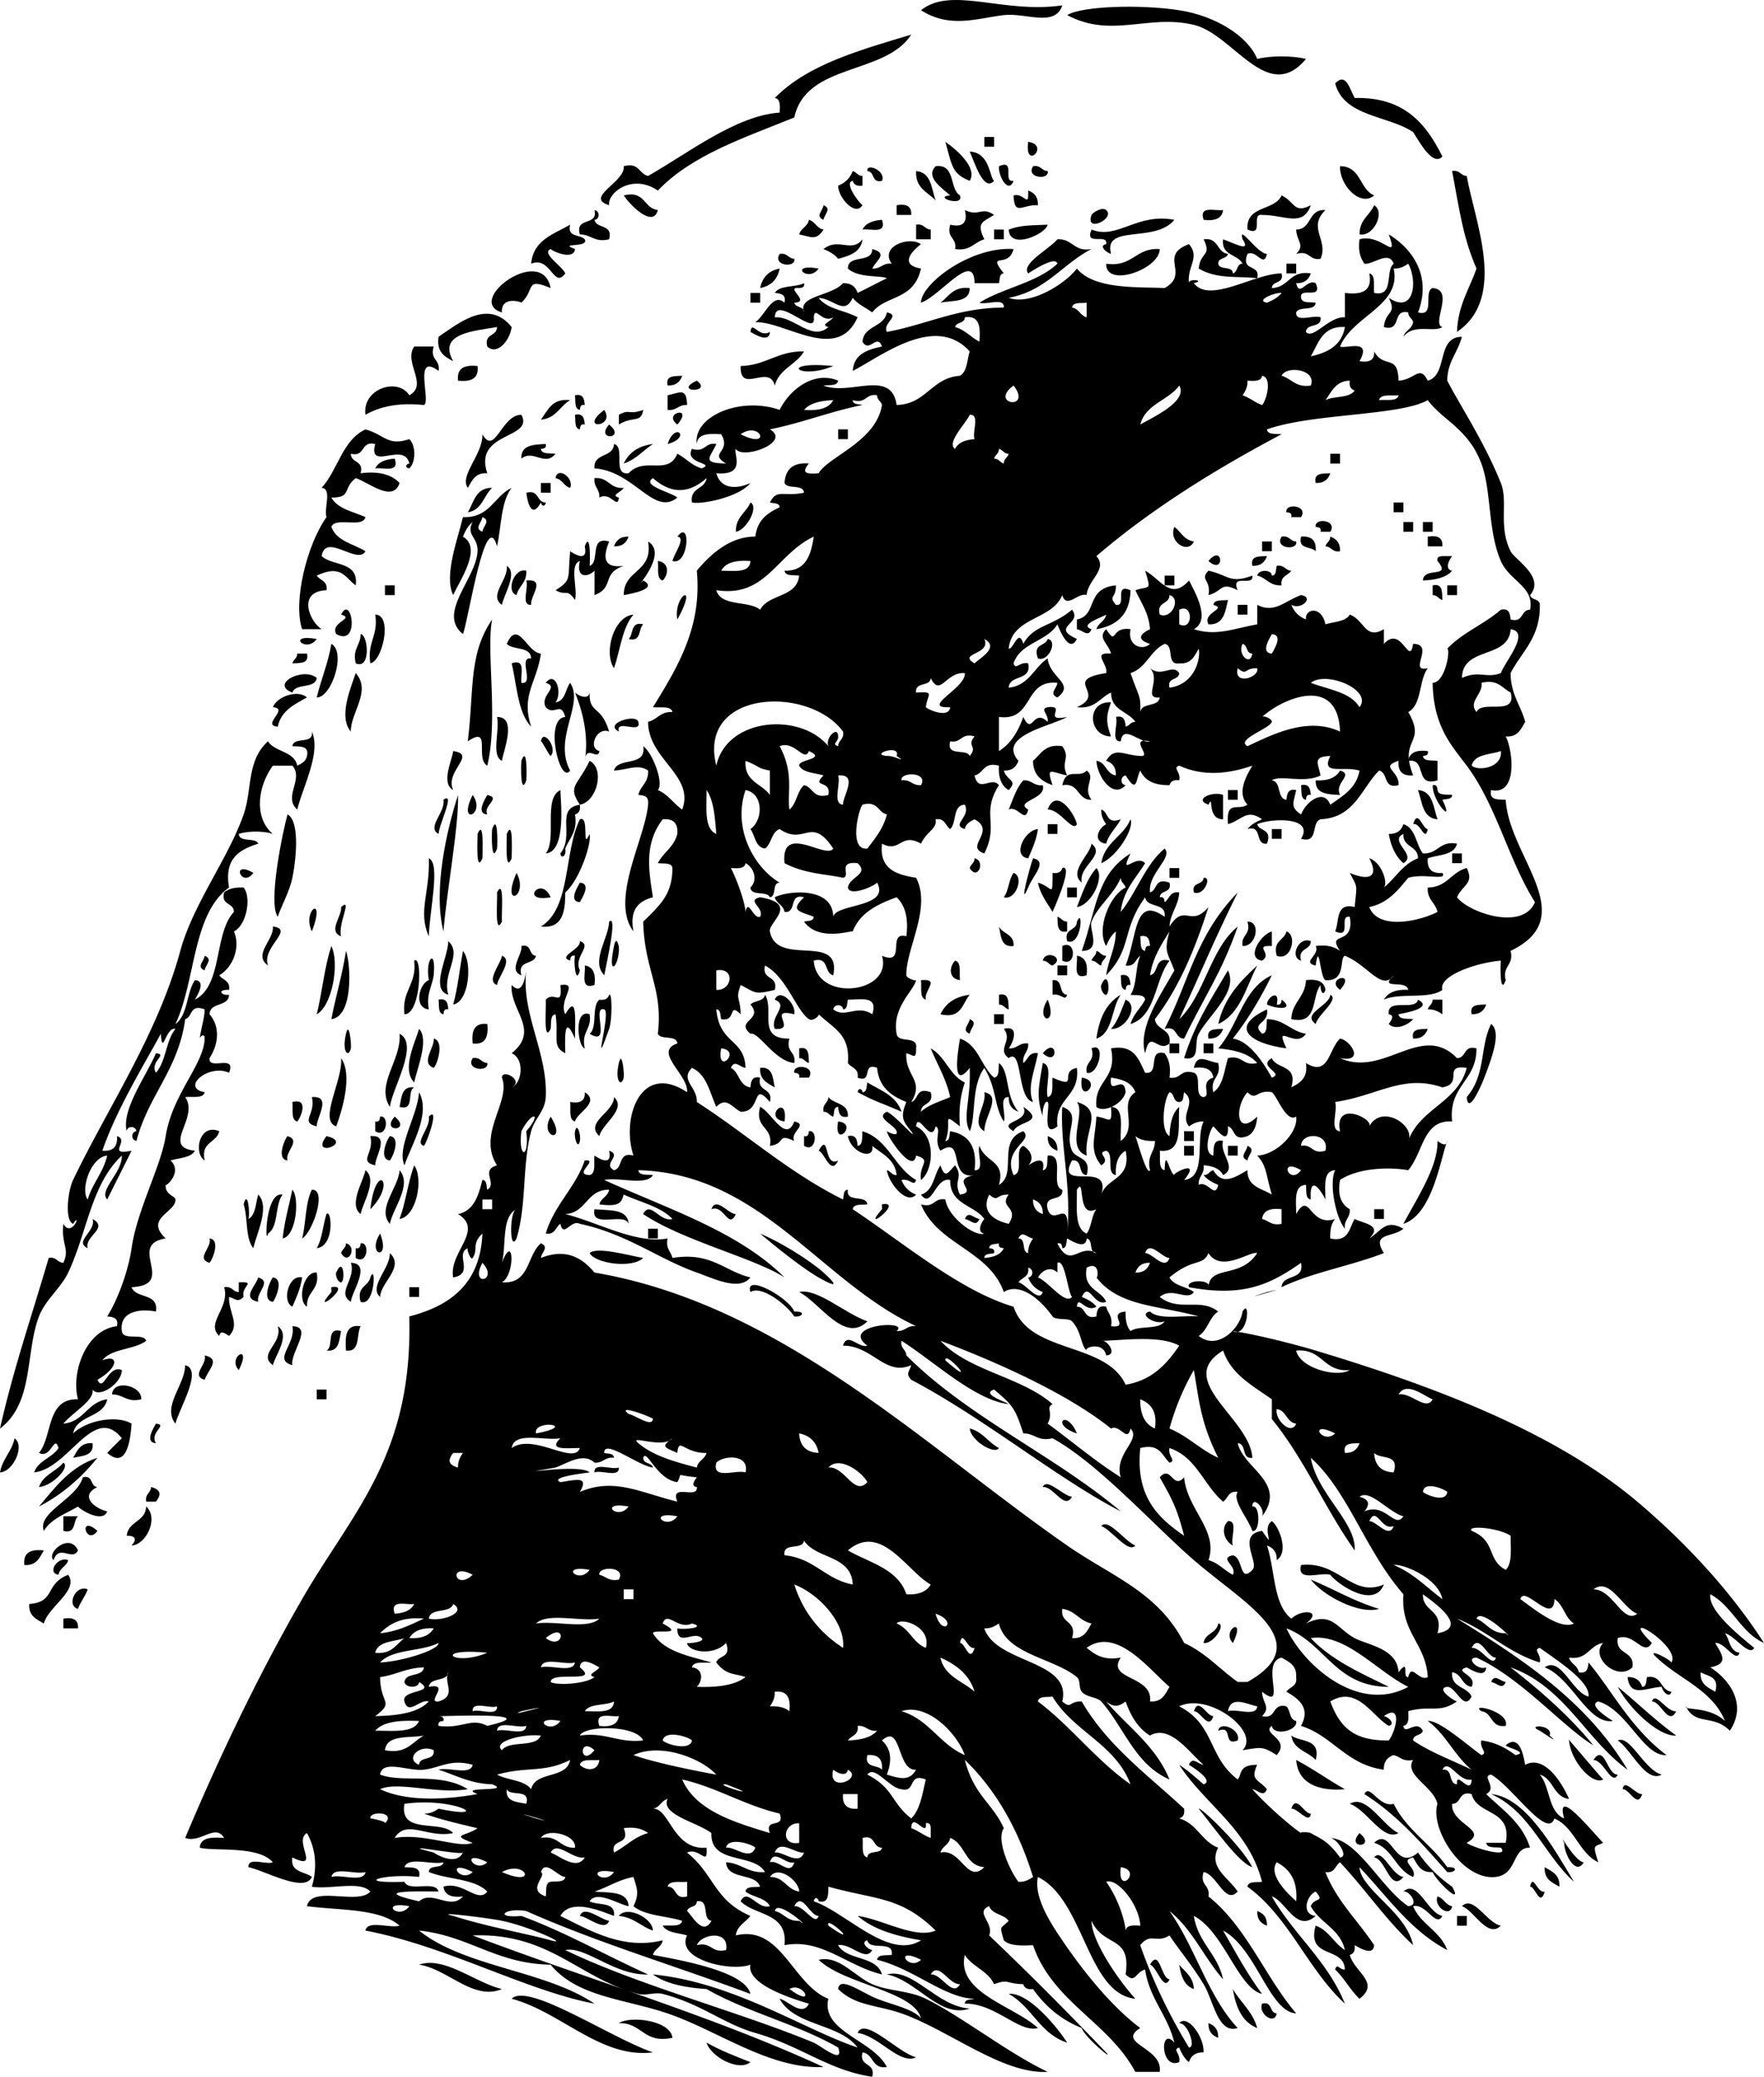
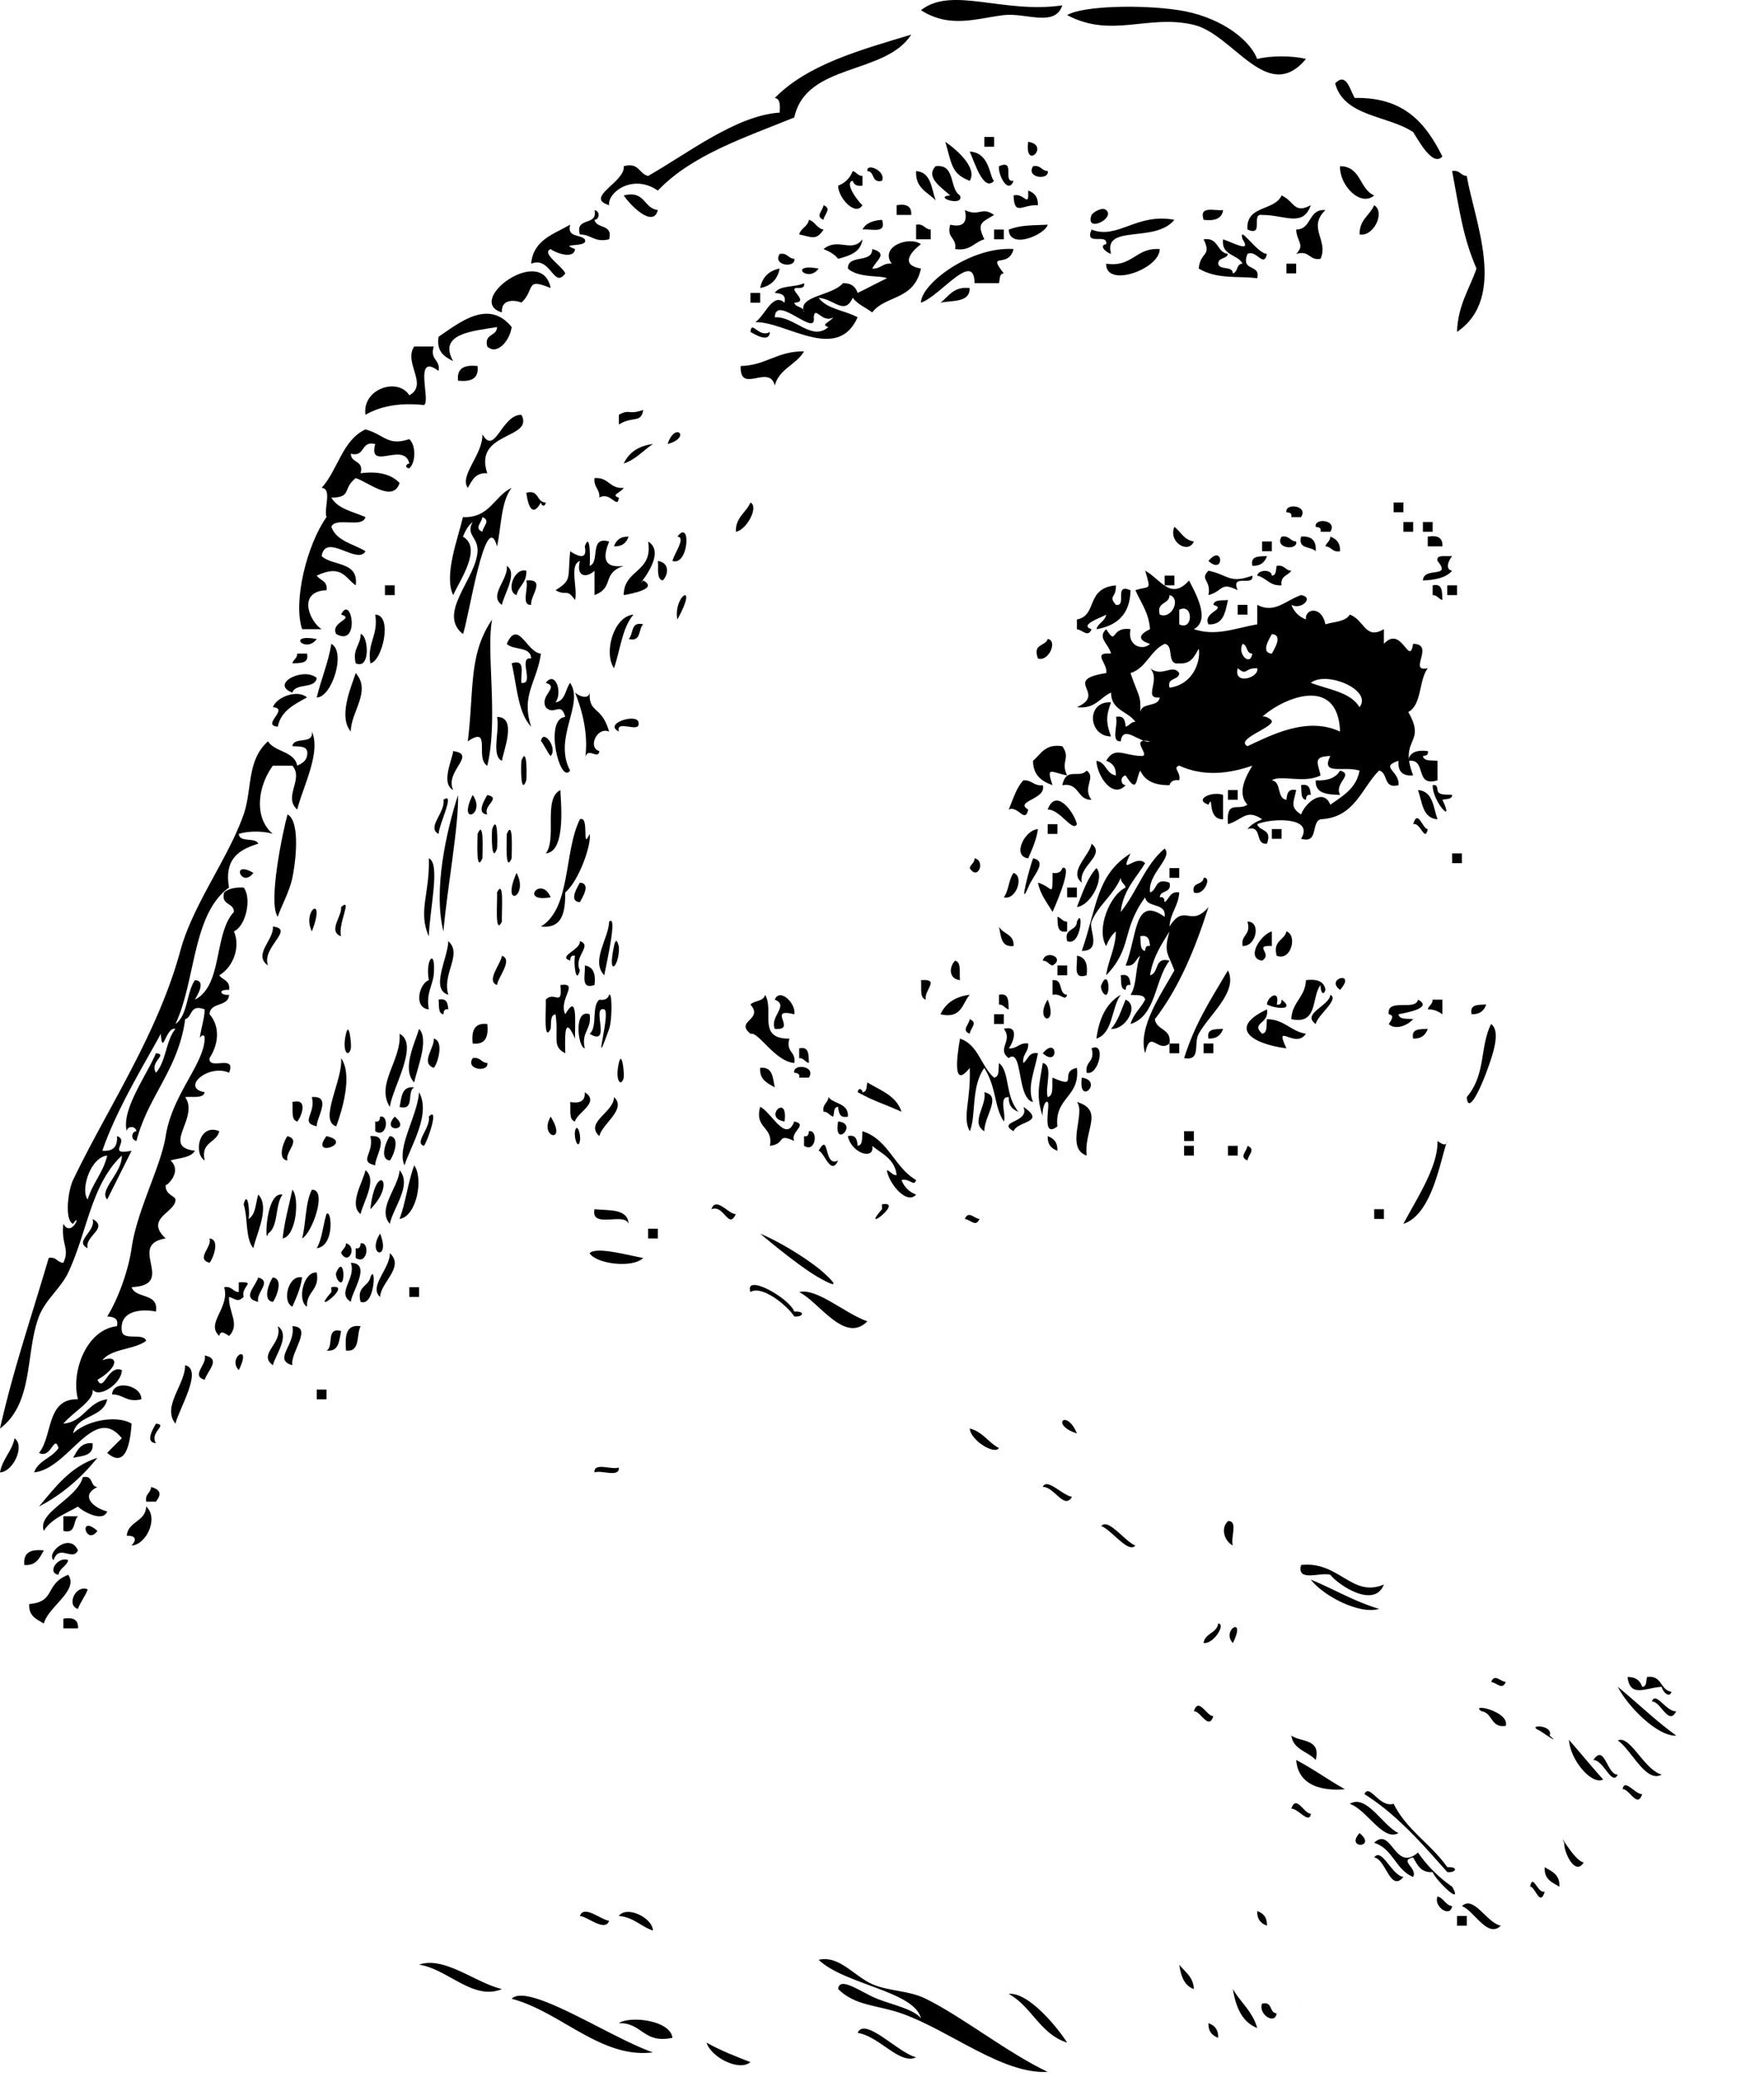
<svg xmlns="http://www.w3.org/2000/svg" viewBox="0 0 334.537 393.774">
  <g clip-rule="evenodd" fill-rule="evenodd">
    <path d="M201.46 1.017c-1.358 4.217-6.998 1.354-11.09 1.848-5.197.627-10.193 2.581-15.71-.924 5.8-4.646 15.61.725 26.8-.924zM247.67 11.183c-7.296 8.737-13.745-4.671-21.255-6.469-8.662-2.074-15.571 2.641-24.027-1.848 2.81-1.732 13.881-2.062 21.255-.924 6.938 1.071 13.048 4.949 14.786 9.242 2.43-.655 6.8-.655 9.24-.001zM186.68 25.969h1.848v1.848h-1.848v-1.848zM179.28 26.893c2.255 1.562 6.134 4.976 4.621 7.393-3.38-1.359-3.31-2.748-4.62-7.393zM194.99 26.893c4.24.616-.74 5.594 0 0zM183.9 28.741c3.858.176 3.739 4.88 4.62 5.544-1.99 2.23-3.72-3.617-4.62-5.544zM177.43 31.514c3.862-.474 2.535 4.241 4.62 5.544.872 2.299-5.289.271-1.848 0-1.49-1.393-4.8-3.401-2.77-5.544zM189.45 31.514c3.285-1.437.558 3.139 2.772 2.772-1.03 2.7-3-1.176-2.77-2.772zM195.92 31.514c1.492-.261 1.591.873 2.772.924.37 1.793-4.21 1.35-2.77-.924zM254.14 31.514c3.996.008 3.65 4.359 6.469 5.544-2.62 2.252-6.63-1.958-6.47-5.544zM173.74 32.438c2.865.216 2.884 3.277 3.697 5.545-1.52-1.568-3.87-2.296-3.7-5.545zM275.39 32.438c1.492-.26 1.591.874 2.772.924 1.481 8.586 7.765 23.051-1.849 29.572.17-5.066 2.36-8.113 3.696-12.014-2.51-5.867-3.09-10.279-4.62-18.482zM194.99 36.134c1.137.403 1.897 1.183 1.848 2.772-3.013-.166-4.447 2.172-4.62-1.849 2.02-.588 2.94 2.62 2.77-.923zM118.29 37.058c4.111-1.031 3.716 2.445 6.469 2.772-.89 3.498-5.27-.944-6.47-2.772zM156.18 38.907c1.646.677.133 1.68 0 2.772-1.65-.678-.14-1.68 0-2.772zM170.04 38.907c1.854-.314 2.892.189 2.772 1.848h-2.772v-1.848zM260.61 38.907c2.129 1.303-.069 6.019-2.772 5.544-.05-2.813 1.94-3.593 2.77-5.544zM182.98 39.831c2.758 1.324 3.143-.755 5.545.924-2.188 1.392-3.412 1.403-1.848 4.621-1.933.532-2.638 2.291-5.545 1.848.378-2.227-1.688-2.008-.924-4.621 2.41.553 3.33-.371 2.78-2.772zM207.01 40.755c.133-.356 1.955-1.634 2.772-.924 1.83 1.59-4.1 4.453-2.77.924zM231.96 39.831c-.223 1.626-1.59 2.106-3.696 1.849-.93-2.781 2.06-1.638 3.7-1.849zM251.36 39.831c-3.484 3.384.664 5.716-.925 9.241-2.227.378-2.009-1.688-4.62-.924 1.731-1.76.101-2.322 0-4.621 3.04-.042 2.21-3.95 5.54-3.696zM153.41 41.679c1.214.326 1.454 1.627 2.772 1.848-1.386 2.15-2.26 1.41-4.621.924.32-1.213 1.62-1.453 1.85-2.772zM167.27 41.679c.932 2.779-2.059 1.637-3.696 1.848.61-1.24 1.98-1.721 3.7-1.848zM222.72 41.679c-3.714 4.542-13.557.707-12.014 6.469-1.061-.327-2.343-1.627-.924-1.848.366-2.215-4.21.513-2.772-2.772 4.94 1.976 8.51-3.215 15.7-1.849zM110.9 45.375c.872 1.709-5.289.567-1.848 1.848-.237 2.163-4.06.533-4.621 0-1.878.764 2.22 3.238 2.772 4.621-2.216 3.042-2.726-3.362-6.469-1.848.395-4.534 4.281-5.576 7.393-7.393-.63 2.485 1.91 1.786 2.78 2.772zM173.74 45.375v-2.772c1.493-.26 1.591.874 2.772.924v1.848h-2.77zM198.69 42.603c-.367 1.776-7.211 4.886-7.394.924 2.13-.732 3.06-.775 7.39-.924zM188.52 43.527h1.849v1.848h-1.849v-1.848zM219.94 47.224c-.008 3.833-10.272 7.465-10.165 2.772 5.06.749 5.54-3.086 10.16-2.772zM147.86 48.148c1.493-.26 1.591.874 2.772.924.37 1.793-4.21 1.35-2.77-.924zM245.82 51.844h-1.849v-1.848h1.849v1.848z" />
    <path d="M104.43 54.617c-4.94-2.043-2.854.235-5.545 2.772.095-.089-3.904-1.41-3.697 1.849-7.167-2.152 7.592-13.085 9.242-4.621zM155.25 50.92c-2.03 2.823-5.91-1.066 0 0zM183.9 54.617c.03 2.803-3.242 2.303-5.545 2.772 1.6-1.17 2.42-3.123 5.54-2.772zM142.32 55.541h1.849v1.848h-1.849v-1.848zM97.034 62.01c-.325 2.562-2.768 5.44-4.621 3.697-.673-2.521 1.836-1.86 1.849-3.697-4.32.753-11.333 1.141-8.317 6.469-1.62-.845-3.21-1.718-2.772-4.621 3.883-2.648 9.494-7.273 13.861-1.848zM78.551 65.707h3.696c-.764 2.612 1.303 2.394.924 4.621-4.894-3.654-1.371 5.862-2.772 6.469-4.814-.502-8.35.276-11.089 1.849-.688-4.884 6.101-7.195 8.317-3.697 3.689-2.019-1.155-6.162.924-9.242zM152.48 66.63c-1.461 2.544-4.723 3.286-5.545 6.469-1.082-4.21-6.666 1.792-6.469-3.697 4.82-.108 6.98-2.875 12.01-2.772zM90.565 69.403c.279 2.435-1.28 3.033-3.696 2.772-.279-2.434 1.279-3.032 3.696-2.772z" />
-     <path d="M158.03 69.403c-6.62 2.761-10.61-1.032 0 0zM129.38 71.251c-.403 1.137-1.182 1.897-2.772 1.848-.44-1.972 1.32-1.76 2.77-1.848zM132.15 72.175c3.18 2.389-4.75 2.233 0 0zM126.61 77.72v-2.772c2.352-.477 3.583-1.575 3.696 1.848-1.67-.117-1.96 1.131-3.7.924zM109.05 74.948c1.572-.34 1.744.721 1.848 1.848-.786-.169-.872.36-.924.924-1.09-.149-.79-1.685-.93-2.772zM108.12 75.872c-1.956 1.125-2.684 3.477-5.545 3.696 1.34-1.744 2.06-4.096 5.54-3.696zM114.59 77.72c2.24 3.344-5.12 3.91 0 0zM128.46 80.493c-2.98-2.18 3.24-3.736 0 0zM109.05 78.645c1.572-.34 1.744.721 1.848 1.848-.786-.17-.872.36-.924.924-1.09-.149-.79-1.685-.93-2.772zM115.52 80.493c3.41 2.801-2.81 3.113 0 0zM158.95 81.417h1.848v1.849h-1.848v-1.849zM103.5 84.189c.17.786-.36.872-.924.924.149 1.083 1.685.779 2.772.924-1.994 2.537-4.244-.92-6.469.924-.133-2.598 2.269-2.665 4.619-2.772zM252.29 86.038h1.849v1.848h-1.849v-1.848zM74.855 86.961c.931 2.78-2.059 1.638-3.697 1.849.608-1.241 1.975-1.722 3.697-1.849zM105.35 90.658c.376-2.302 3.583-.055 2.772 1.848-1.21-.326-1.45-1.627-2.77-1.848zM252.29 89.734c-.403 1.137-1.183 1.898-2.772 1.848-.44-1.972 1.32-1.76 2.77-1.848zM102.58 91.582h1.849v1.849h-1.849v-1.849zM88.717 97.127c1.178-1.902 1.474-4.687 4.621-4.621-1.623 1.459-1.918 4.244-4.621 4.621z" />
    <path d="M89.641 98.975c-.863.678-1.4 1.681-1.849 2.772 3.714 2.141-.554 8.233-1.848 11.09-1.82-3.699.917-10.766 1.848-14.786 5.132.203 5.878-3.979 9.242-5.545-2.045 2.576-1.943 7.298-2.772 11.09-2.175-7.763-5.461 14.213-6.469 16.634-4.97-3.984 2.535-10.505 2.772-15.71.124-2.72-2.294-3.07-.924-5.545zm1.848 1.845c.133-1.092 1.646-2.095 0-2.772-.133 1.095-1.645 2.102 0 2.772zM142.32 95.279c1.665.839-.799 5.289-2.772 5.545-.05-2.81 1.95-3.59 2.77-5.541zM264.3 95.279h1.849v1.848H264.3v-1.848zM243.97 97.127c-.366-1.793 4.209-1.35 2.772.924h-1.849c.17-.786-.35-.872-.92-.924zM249.52 99.899c-.366-1.793 4.209-1.35 2.772.924h-1.849c.17-.78-.36-.868-.92-.921zM266.15 98.975h1.848v1.849h-1.848v-1.845zM269.85 98.975h1.849v1.849h-1.849v-1.845zM222.72 99.899c1.234.921 1.814 2.498 3.696 2.772-1.08 2.47-4.91.08-3.7-2.771zM128.46 101.75c2.646-3.523 2.174 5.609-.924 4.621.18-1.18 2.68-4.53.92-4.62zM119.21 101.75c-.403 1.137-1.183 1.898-2.772 1.849.4-1.14 1.18-1.9 2.77-1.85zM243.05 101.75c1.492-.26 1.591.874 2.772.924.37 1.79-4.21 1.35-2.77-.92zM246.74 101.75c2.016-.167 2.94.757 2.772 2.772-.86-.99-3.4-.29-2.77-2.77zM252.29 101.75c1.137.403 1.898 1.183 1.849 2.772-1.493.261-1.592-.873-2.772-.924.17-.75.92-.92.92-1.85zM270.77 101.75c1.854-.314 2.892.189 2.772 1.849h-2.772v-1.85zM110.9 103.6c1.064-2.99 1.046 2.481.924 3.696 2.047-.726-.176-5.721 3.696-4.621-1.027 2.553-1.441 5.182 2.772 4.621-4.294 1.427-1.654 4.043-5.545 5.545v-4.621c-1.35 1.322-3.579 1.358-2.772-1.848-2.084.688-.361 5.183-.924 7.393-1.628-2.318-1.527-.649-3.697-1.848 3.162-1.998 2.272-2.186 2.772-7.393.87.56 3.41 2.15 2.78-.92zM118.29 112.84c-.015-4.943 5.619-4.238 4.621-10.166 4.045 2.412-3.173 9.691-.924 7.393 2.97 1.59-2.32 2.51-3.7 2.78zM239.35 102.67h1.848v1.848h-1.848v-1.85zM229.18 106.37c2.81-3.42 3.12 2.81 0 0zM240.28 105.44c-.403 1.137-1.183 1.898-2.772 1.848-.44-1.97 1.31-1.76 2.77-1.85zM124.76 106.37c2.143.258 2.125 2.468.924 3.696-1.25-.29-.76-2.32-.92-3.7zM95.186 114.69c-2.595-1.77 1.27-4.818.924-7.393 2.163 1.33-.588 5.49-.924 7.39zM242.12 107.29c1.492-.26 1.591.874 2.771.924-.6.939-2.124.956-1.848 2.772-2.299.143-2.861-1.452-4.621-1.848.209-1.177 2.759-1.211 2.772 0 .91-.01.73-1.12.93-1.84z" />
    <path d="M97.958 112.84c-2.066-.67-.447-5.27 1.848-4.621.143 2.3-1.452 2.86-1.848 4.62zM222.72 110.99h-1.849v-1.848h1.849v1.85zM99.806 110.06c3.875-.339.66 3.01.924 4.621-2.003.16-.42-3.27-.924-4.62zM73.006 110.99h1.849v1.849h-1.849v-1.85zM207.93 119.31c.326-1.214 1.627-1.454 1.849-2.772-.823.542-5.271 1.942-2.772 2.772-.678 1.646-1.681.133-2.772 0v-1.848c4-.786 1.557-5.954 7.393-6.469.084 2.521-1.539 1.86 0 3.697 2.215.366-.513-4.209 2.772-2.772-.08 4.54-2.53 6.71-6.47 7.39zM271.7 110.99c1.972-.432 1.76 1.32 1.848 2.772-.748-.175-.921-.927-1.848-.924v-1.85zM274.47 110.99h1.848v1.849h-1.848v-1.85zM230.11 114.69c.149-1.083 1.686-.779 2.772-.924-.521 2.251-.791 4.754-3.696 4.621-1.22-2.32 3.66-2.9.93-3.7zM234.73 114.69h1.849v1.848h-1.849v-1.85zM64.689 116.53c1.948-4.071 3.71 6.24-.924 3.697-1.22-2.31 3.653-2.89.924-3.7zM71.158 116.53c3.407.052 1.343 8.883-.924 9.242-.648-4.03 1.572-5.2.924-9.24zM116.44 126.7c-2.014-2.98-.038-9.864 3.696-10.166-2.15 2.47-2.5 6.75-3.7 10.17zM121.99 118.38c-.986.862-.288 3.409-2.772 2.772.98-.86.28-3.4 2.77-2.77z" />
    <path d="M68.386 120.23c1.411.015 2.026 6.848-.924 5.545-.668-2.83.945-3.37.924-5.55zM60.069 121.16c-2.03 2.82-5.919-1.07 0 0zM196.84 124.85c-1.059-2.907 1.451-2.246 1.849-3.696 1.96.3.2 4.39-1.85 3.7zM62.841 122.08c2.849 1.538.065 10.196-2.772 10.166.831-3.49 2.16-6.47 2.772-10.17zM56.372 123.93h1.848c.432 1.972-1.32 1.76-2.772 1.849.176-.75.927-.93.924-1.85zM55.448 131.32c-4.333-1.625 2.1-4.936 4.621-2.772-.301 2.16-4.032.89-4.621 2.77zM67.461 127.62c3.062 3.423-1.028 7.557-.924 11.089-2.451-2.81.079-8.5.924-11.09zM108.12 146.11c-1.933 2.79-4.999-9.911-.924-10.165-.835-3.112-2.067-.109-3.697-1.849-1.202-2.295 2.711-3.835 0-4.621 1.885-2.428 3.217 1.947 1.848 3.697 1.898-.258 1.844-2.469 2.772-3.697 2.76 4.03-3.29 10.42 0 16.64zM58.22 132.24c-2.371 1.325-4.906 2.487-5.545 5.545-3.243-.254 2.319-3.443-.924-3.697.797-2.08 4.811-3.38 6.469-1.84zM210.7 133.17c-.964 2.618-.964 3.851 0 6.469-4.35-.02-4.77-6.75 0-6.47zM94.262 135.94c3.919-.039 1.144 6.612.924 8.317-2.098-.98-.352-5.81-.924-8.32zM121.06 136.86c.661 2.51-4.358-.661-3.697 1.848-2.99-1.5 3.26-3.45 3.7-1.85z" />
    <path d="M102.58 140.56c.426-2.555 3.256 1.364 1.849 2.772-.15.15-1.79-3.11-1.85-2.77zM202.38 147.03c-3.06-.596-4.023-1.866-2.772 1.848-2.035-.737-3.689-1.855-3.696-4.621 1.495-1.277 2.274-3.27 5.545-2.772 1.68 2.4-.4 2.78.92 5.54zM85.944 142.41c4.625.667-1.683 3.785 0 7.393-2.382-1.27-.204-5.66 0-7.39zM267.08 144.26c.223-1.625 1.59-2.106 3.696-1.848.17.786-.36.872-.924.924.149 1.083 1.685.78 2.772.924v3.697c-4.47 1.38-1.93-4.24-5.55-3.69zM98.882 144.26c1.064-2.99 1.046 2.482.924 3.697-1.064 2.98-1.046-2.49-.924-3.7z" />
    <path d="M206.08 146.11c1.883 1.296-.908 3.184.925 5.545-2.821.049-2.217-3.328-5.545-2.772.76-3.6 3.24-1.16 4.62-2.78zM254.14 146.11c2.711.786-1.202 2.326 0 4.621-2.357-.107-4.755-.174-4.621-2.772 2.29.13 3.83-.48 4.62-1.85zM194.07 147.96c1.658-.118 1.949 1.131 3.696.924.768 2.703-5.508 2.999-2.771 4.621-.608 2.768-1.976-.884-3.697 0 .82-1.94 1.43-4.11 2.77-5.54zM246.74 148.88c1.572-.34 1.744.721 1.849 1.849-.786-.17-.872.36-.925.924-1.08-.15-.77-1.68-.92-2.77zM232.88 149.8h1.849v1.848h-1.849v-1.85zM268.92 149.8c2.864.215 2.883 3.277 3.696 5.545-2.87-.21-2.88-3.27-3.7-5.54zM86.869 150.73c.143 6.007-2.071 17.635-2.772 25.875-1.98-7.84.584-19.12 2.772-25.87zM89.641 150.73c2.642 3.75-3.019 6.01 0 0zM92.413 150.73c2.768.608-.883 1.975 0 3.696-2.298-.15-.27-3.14 0-3.7zM229.18 152.58c-2.969-1.043.89-2.638 2.772-1.848v4.621c-3.2-.01-1.69-5.04-2.77-2.77zM93.337 157.2c1.064-2.99 1.046 2.481.924 3.696-1.064 2.98-1.046-2.49-.924-3.7zM198.69 156.27h1.848v1.848h-1.848v-1.85zM90.565 158.12c1.273-2.941.915 3.266.924 4.621-1.273 2.94-.914-3.26-.924-4.62zM96.11 158.12c1.273-2.941.915 3.266.924 4.621-1.273 2.94-.915-3.26-.924-4.62zM196.84 157.2c-.304 2.16-1.11 3.818-1.848 5.545-3.13-.39-.69-5.37 1.85-5.54zM241.2 157.2h1.849v1.848H241.2v-1.85zM81.324 177.53c-2.11-4.742.229-8.164 0-14.786 2.265.93.148 9.72 0 14.79zM275.39 161.82h1.848v1.848h-1.848v-1.85zM184.83 162.74c2.177.495.564 4.372-.924 1.848.17-.75.92-.92.92-1.85zM48.055 165.51c-2.238 3.03-4.416-2.57 0 0zM207.93 164.59c1.638 1.699-.929 7.034-3.696 7.393 1.04-2.66 1.95-5.45 3.7-7.39zM221.79 164.59h1.848v1.848h-1.848v-1.85zM97.958 165.51c2.452 4.52-3.059 6.97 0 0zM192.22 165.51c2.065.669.447 5.27-1.849 4.621.94-1.21.91-3.4 1.85-4.62zM109.97 167.36c2.299.139.271 3.129 0 3.696-2.3-.14-.27-3.13 0-3.7zM94.262 169.21c1.429-2.825.813 4.008.924 5.545-1.429 2.82-.814-4.01-.924-5.55zM202.38 168.29h1.849v1.848h-1.849v-1.85zM202.38 176.6c-1.972.432-1.76-1.32-1.849-2.772.749.176.922.927 1.849.924v1.85zM236.58 174.75c2.607-.061 1.708 4.746-.925 4.621-.38-2.22 1.68-2 .92-4.62zM51.751 175.68c4.273.494-2.236 3.938-.924 7.394-2.936-2.11 1.194-4.89.924-7.39zM243.97 176.6c2.122.726.899 5.721-1.848 4.621-.79-2.94 1.46-2.86 1.85-4.62zM85.02 178.45c2.765 2.528-1.233 6.107 0 10.166-3.505-1.03-.054-7.01 0-10.17zM116.44 179.38c.517-2.435.96.566.924 0 .24 3.7-2.29 6.44-.92 0z" />
-     <path d="M248.59 178.45c-.013 1.836-2.521 1.175-1.849 3.697-2.24-.58-.49-4.67 1.85-3.7zM62.841 179.38c1.57 3.144.217 11.281-2.772 12.938 1.039-4.2 1.461-9.02 2.772-12.94zM98.882 179.38c2.049-.509 1.315 1.765 2.772 1.848-.376 1.781-3.583.73-2.772 3.697-2.598-.94.259-3.93.004-5.55zM201.46 179.38c2.695-1.359 2.695 4.131 0 2.772v-2.77zM65.613 180.3c.939 2.513 1.409 12.473-2.772 12.938.841-4.4 2.09-8.39 2.772-12.94zM87.792 180.3c1.855 2.217 1.127 9.712-1.848 10.165.865-3.14 1.236-6.77 1.848-10.16zM207.93 180.3c.748.175.921.927 1.849.924-.176.749-.928.921-.925 1.849-.748-.176-.921-.927-1.848-.924.17-.75.92-.92.92-1.85zM38.813 181.22c1.646.678.133 1.681 0 2.772-1.645-.67-.133-1.67 0-2.77zM76.703 192.31c-.554-4.558 2.402-5.607 1.848-10.166 1.595-1.27 1.313 10.19-1.848 10.17z" />
    <path d="M81.324 191.39c-2.938-.27-1.849-4.887 0-5.545-.726-4.126 1.418-6.271.924-.924-.295 2.17-1.46 3.47-.924 6.47zM95.186 181.22c2.177.781-.768 4.054-.924 5.545-2.178-.77.768-4.05.924-5.54zM197.76 182.15c.495-2.177 4.373-.564 1.849.924-.75-.17-.92-.93-1.85-.92zM204.23 181.22c1.625.223 2.106 1.59 1.848 3.697-2.78.93-1.64-2.06-1.85-3.7zM181.13 182.15c1.254.286.767 2.314.924 3.696-2.14-.26-2.12-2.47-.92-3.7zM110.9 183.07c1.625.222 2.106 1.59 1.848 3.696-2.79.93-1.64-2.06-1.85-3.7zM200.54 183.07h1.849v1.848h-1.849v-1.85zM212.55 184.92c1.572-.34 1.744.721 1.849 1.848-.786-.17-.872.36-.924.924-1.09-.15-.78-1.68-.93-2.77zM254.14 187.69c-2.98-2.18 3.25-3.73 0 0zM174.66 185.84c3.772-.281.493 1.929.924 3.697-1.25-.29-.76-2.31-.92-3.7zM208.85 186.77c1.398-3.262 1.753 1.702.925 1.848-.55.09-1.16-1.3-.93-1.85zM106.28 186.77c3.716-.538-.459 2.735.924 5.545 2.366-4.171 1.814 1.404 1.848 4.621-1.801-4.125-1.992-1.713-1.848 2.772-2.623-1.304-1.194-2.986-1.849-7.393-1.083.149-.779 1.685-.924 2.772-1.429 2.825-.814-4.009-.924-5.545 1.61-1.75 3.2 1.61 2.77-2.77zM142.32 196.01c-3.031-2.488 2.569-2.594 0-5.545.746-.794 2.531-.549 2.772-1.848 1.82 2.937-1.622 8.404 4.621 8.317-.764 2.612 1.303 2.394.924 4.621-3.72-.31-6.84-6.05-8.31-5.54zM183.9 188.62c-1.426 1.655-1.531 4.629-5.545 3.697.98-2.1 2.8-3.36 5.54-3.7zM189.45 188.62c1.972-.432 1.76 1.32 1.848 2.772-.748-.175-.921-.927-1.848-.924v-1.85zM83.172 189.54c1.572-.34 1.744.721 1.848 1.848-.786-.17-.872.36-.924.924-1.083-.15-.78-1.68-.924-2.77zM268.92 189.54c2.979 1.583-2.315 2.507-3.697 2.772.149 1.083 1.686.779 2.772.924-1.13 1.316-3.526 2.1-4.62.924.568-.823 1.116-1.653 0-1.848-.43-3.19 5.02-.52 5.55-2.76zM271.7 189.54h1.848v2.772c-.743-.489-1.5-.964-2.772-.924.17-.75.92-.92.92-1.85zM281.86 190.46c-.403 1.137-1.183 1.898-2.772 1.849-.43-1.97 1.32-1.76 2.77-1.85zM239.35 196.01c1.083-.149.779-1.685.924-2.772 3.336.052 4.474 2.304 7.393 2.772-2.008 3.039-6.16-2.461-3.696 2.772-6.705-.885-11.104-3.918-3.696-7.393.47 2.9-3.17 2.44-.91 4.62zM110.9 198.78c-1.336-.222-2.148-7.605.924-6.469.45 2.92-1.66 3.27-.92 6.47zM188.52 192.31h1.849v1.848h-1.849v-1.85zM183.9 193.24c1.646.678.133 1.681 0 2.772-1.64-.68-.13-1.68 0-2.77zM92.413 194.16c.261 2.417-.337 3.975-2.772 3.697-.261-2.42.338-3.98 2.772-3.7zM65.613 196.01c.602-2.605 1.073 2.129.924 2.772-.428 1.86-1.735.75-.924-2.77zM79.476 195.08c1.967 2.029-.403 7.561-.924 10.165-2.457-2.51.237-7.72.924-10.16zM231.96 195.08c-.403 1.137-1.183 1.898-2.772 1.848-.44-1.97 1.31-1.76 2.77-1.85zM270.77 195.08c-.403 1.137-1.183 1.898-2.772 1.848-.43-1.97 1.32-1.76 2.77-1.85zM75.779 196.01c3.778 1.97-1.316 10.136-1.848 13.862-2.734-4.31 2.243-8.82 1.848-13.86zM82.248 196.93c2.057.389.724 4.904 0 5.544-2.602-.93.255-3.92 0-5.54zM221.79 197.86h1.848v1.848h-1.848v-1.85zM228.26 197.86h1.848v1.848h-1.848v-1.85zM151.56 198.78c1.972-.432 1.76 1.32 1.848 2.772-.749-.176-.921-.927-1.848-.924v-1.85zM197.76 199.71c2.81-3.42 3.12 2.8 0 0zM207.01 198.78c2.845-1.364 1.323 5.311-.925 4.621-.38-2.22 1.69-2.01.93-4.62zM64.689 200.63c2.254 3.221.162 9.987-.924 12.938-3.429-1.08 1.33-8.84.924-12.94zM89.641 200.63c1.492-.261 1.591.873 2.772.924.367 1.8-4.209 1.35-2.772-.92zM117.36 201.55c.602-2.605 1.073 2.129.924 2.772-.42 1.86-1.73.75-.92-2.77zM144.16 202.48c2.438-.281 2.383 1.93 2.772 3.697-1.35-.81-2.92-1.39-2.77-3.7zM150.63 203.4c-.366-1.794 4.209-1.351 2.772.924h-1.848c.18-.78-.35-.86-.92-.92zM205.16 204.33c4.23.61-.74 5.59 0 0zM78.551 206.18c-1.474.682.211 4.523-2.772 3.696.389-1.78.335-3.99 2.772-3.7zM79.476 207.1c2.293 4.172-1.554 10.129-2.772 13.862-1.539-3.42 2.434-9.25 2.772-13.86zM110.9 207.1c3.039 1.925-1.56 3.897-1.848 5.545-1.254-.286-.767-2.313-.924-3.696 1.85.32 2.89-.18 2.77-1.84zM186.68 207.1c3.428.684-.069 4.613 0 7.393-2.74-1.62.53-4.92 0-7.39zM59.145 208.02c3.917-.336.81 4.005.924 5.545-3.298-.78-.111-2.27-.924-5.54zM55.448 208.95c3.227-.827 1.579 3.014.924 3.696-1.254-.29-.767-2.32-.924-3.7zM206.08 219.11c-4.14-1.443-.117-8.064-1.848-10.165 5.26 1.58 1.28 5.4 1.85 10.17zM150.63 212.64c2.768.607-.884 1.976 0 3.696-3.447-1.571-1.463.546-4.621.924.687-3.767-2.979-3.182-1.848-7.393 2.1.94 4.86 7 6.47 2.77z" />
    <path d="M148.79 212.64c-4.24-.61.74-5.59 0 0zM72.083 211.72c1.793-.366 1.35 4.21-.924 2.772v-1.848c.785.17.871-.36.924-.92z" />
    <path d="M74.855 211.72c3.416 2.8-2.807 3.11 0 0zM104.43 211.72c3.32 5.27-2.34 4.06 0 0zM158.95 212.64c4.01.39-.97 5.37 0 0zM109.05 214.49c.352-1.759 1.176.591.924 1.849-.35 1.76-1.17-.59-.92-1.85zM41.586 214.49c-.515 2.258-3.576 1.97-2.772 5.545-2.182-1.36-1.046-7.14 2.772-5.55zM153.41 214.49c1.793-.366 1.35 4.21-.924 2.772v-1.848c.78.18.86-.35.92-.92zM224.56 214.49h1.848v1.849h-1.848v-1.85zM54.524 215.42c2.708.782-.553 2.975 0 4.62-2.163-.24-.533-4.06 0-4.62zM61.917 215.42c5.41 1.23-3.346 4.36 0 0zM70.234 215.42c3.918-.337.81 4.004.924 5.545-3.298-.78-.111-2.28-.924-5.54zM73.931 215.42c2.163.237.532 4.06 0 4.62-2.163-.24-.533-4.06 0-4.62zM198.69 215.42c1.137.403 1.897 1.183 1.848 2.772-1.14-.4-1.9-1.18-1.85-2.77zM224.56 217.26h1.848v1.849h-1.848v-1.85zM232.88 219.11v-1.849h1.849v1.849h-1.85zM236.58 217.26c1.646.678.133 1.681 0 2.772-1.65-.67-.14-1.67 0-2.77zM78.551 220.96c1.807 2.471.474 9.68-2.772 10.165 1.165-3.14 1.604-7.02 2.772-10.16zM69.31 221.88c2.335 1.802-.511 6.205-.924 8.317-2.336-1.8.51-6.2.924-8.32zM73.931 232.05c-2.513-2.874 1.667-6.918 1.848-10.165 2.453 2.82-1.312 7.28-1.848 10.17zM55.448 225.58c1.375 1.436.799 8.763-1.848 9.241.363-3.33 1.196-6.19 1.848-9.24zM59.145 225.58c3.018-.102.043 8.251-1.848 9.241.755-2.94.589-6.8 1.848-9.24zM167.27 229.28c.057-.064-.063-.912 0-.924 4.44-.79-4.39 5.93 0 .92zM112.74 229.28c2.814.268 6.308-.146 6.469 2.772-.77-2.31-7.22 1.06-6.47-2.77zM260.61 229.28h1.848v1.849h-1.848v-1.85zM185.75 231.13c-.677 1.646-1.68.133-2.772 0 .68-1.65 1.68-.14 2.77 0zM124.76 234.82h-1.848v-1.848h1.848v1.85zM39.738 234.82c2.163.237.532 4.061 0 4.621-2.709-.78.552-2.97 0-4.62zM65.613 235.75c2.177.494.564 4.372-.924 1.848.176-.75.927-.93.924-1.85zM68.386 235.75c1.793-.367 1.35 4.209-.924 2.772v-1.849c.786.17.871-.36.924-.92zM111.82 237.6c1.358-1.297 7.497.467 10.166.925-2.1 2.03-9.05 1.08-10.17-.92zM73.931 237.6c2.877 2.641-1.764 5.576-1.848 8.317-2.234-2 1.945-5.4 1.848-8.32zM66.538 239.44c4.048.09.113 5.581 0 7.393-2.823-1.7 1.066-4.38 0-7.39zM63.765 241.29c1.398-3.262 1.753 1.702.924 1.849-.546.1-1.16-1.3-.924-1.85zM60.069 241.29c.607 3.381-2 3.546-1.849 6.47-1.924-1.1-.671-6.76 1.849-6.47zM48.979 242.22c2.708.782-.552 2.976 0 4.62-3.187-.68-.616-2.78 0-4.62zM51.751 242.22c2.163.237.532 4.06 0 4.62-2.163-.24-.532-4.06 0-4.62z" />
    <path d="M55.448 247.76c-2.062-.947-.729-6.188 1.849-5.545-.305 2.16-1.111 3.81-1.849 5.54zM45.282 243.14c3.543-.168.335.757.924 2.772-1.214 1.109-1.454.36-2.772 0-.15 2.854 2.184 5.225 0 7.394-.822-.568-1.653-1.117-1.848 0-2.674-2.438 2.067-5.273.924-9.242 1.492-.26 1.591.874 2.772.925v-1.84zM62.841 244.99c.057-.065-.063-.913 0-.925 4.438-.78-4.388 5.94 0 .93zM77.627 244.06h1.849v1.849h-1.849v-1.85zM52.675 251.46c2.504 1.678-.512 5.576-.924 7.393-2.959-2.13 1.968-4.12.924-7.39zM55.448 251.46c4.035.076-.462 5.006 0 7.393-3.79-1.04.719-3.96 0-7.39zM68.386 251.46c-.854 1.61.032 4.96-2.772 4.621-.182-2.65-.115-5.04 2.772-4.62zM64.689 252.38c-.389 1.768-.335 3.979-2.772 3.697 1.474-.68-.211-4.52 2.772-3.7zM38.813 257c3.188.674.616 2.78 0 4.62-2.708-.78.553-2.97 0-4.62zM35.117 258.85c3.46.845-1.192 8.328-1.849 11.09-2.604-3.27 1.851-7.36 1.849-11.09zM26.8 265.32c-2.824.667-3.368-.945-5.545-.925.141-2.89 5.653-1.78 5.545.92zM60.069 263.47h1.848v1.849h-1.848v-1.85zM2.772 272.71c2.026 1.493-.328 6.388-2.772 6.469.472-2.61 2.236-3.92 2.772-6.47zM17.559 273.64c.281 2.438-1.93 2.383-3.697 2.771.804-1.35 1.384-2.93 3.697-2.77zM7.393 285.65c3.1-3.677 5.961-7.593 11.089-9.242-3.036 3.74-6.62 6.93-11.089 9.24zM112.74 279.18c-.156-2.004 3.278-.418 4.621-.924.16 2-3.27.42-4.62.92zM28.648 281.95c1.92.518 1.958 1.441.924 2.772h-1.848c-.261-1.49.873-1.58.924-2.77zM27.724 285.65c2.456 2.219-.046 7.294-2.772 7.393 1.032-1.137.804-1.897-.924-1.849.279-2.8 3.564-2.59 3.696-5.54zM12.014 287.5h2.772c-.986.862-.288 3.409-2.772 2.772v-2.77zM232.88 288.42c2.005-.155.419 3.278.925 4.621-1.6-.84-2.38-3.24-.92-4.62zM18.482 290.27c-2.179 2.97-3.735-3.25 0 0zM8.317 293.97c-.803 1.354-1.383 2.93-3.696 2.772-.279-2.44 1.279-3.03 3.696-2.77zM12.938 295.82c-.327 1.214-1.627 1.453-1.849 2.772-2.301-.38-.054-3.59 1.849-2.77zM246.74 296.74c7.183-.827 9.64 6.292 15.71 3.697-1.859 4.731-8.817-.05-10.165-1.849-1.9-.56-6.41 1.49-5.54-1.85zM12.938 298.59c2.053 3.02-3.8 6.025-4.621 9.241-1.353-.804-2.929-1.384-2.772-3.696 5.1-.4 2.825-3.75 7.393-5.54zM16.634 301.36c-.481 1.367-1.367 2.329-1.848 3.696-2.248-.58-.489-4.67 1.848-3.7zM12.014 306.91c1.854-.314 2.892.188 2.772 1.848h-2.772v-1.85zM285.56 318.92c-.677 1.646-1.68.133-2.772 0 .67-1.65 1.67-.13 2.77 0zM230.11 325.39c-.907 2.833-2.465-1.062-3.696-.924.91-2.84 2.47 1.06 3.7.92zM244.9 329.08c1.783 1.298 5.657.505 4.621 4.621-1.46-1.62-4.25-1.91-4.62-4.62zM245.82 333.71c3.241 1.688 6.072 3.785 9.241 5.545-2.33.22-8.81.32-9.24-5.55zM255.98 342.02c3.188-1.917 6.255 4.191 9.241 5.545-2.93 1.67-5.99-4.44-9.24-5.54zM257.83 347.57c3.42 2.8-2.8 3.11 0 0zM292.95 354.04c1.353.804 2.929 1.383 2.772 3.696-1.35-.81-2.93-1.39-2.77-3.7zM272.62 359.58c1.214.326 1.453 1.627 2.772 1.848-.37 2.3-3.58.05-2.77-1.85zM277.24 361.43c2.239-2.177 4.744 3.22 7.394 3.697-2.56 2.5-5.06-2.9-7.39-3.7zM115.52 364.2c-.781 2.178-4.054-.769-5.545-.924.77-2.18 4.04.77 5.54.92zM117.36 363.28c1.494-2.026 6.388.328 6.469 2.772-2.31-.77-3.63-2.53-6.47-2.77zM238.43 362.35c1.137.403 1.898 1.183 1.849 2.772-1.14-.4-1.9-1.18-1.85-2.77zM276.32 363.28h1.849v1.849h-1.849v-1.85zM239.35 379.91c2.049-.509 1.315 1.764 2.772 1.848-.37 2.3-3.58.06-2.77-1.85zM117.36 383.61c2.099-1.435 9.782-.576 10.166 2.772-5.52 1.2-5.71-2.91-10.17-2.77zM229.18 383.61c1.137.403 1.898 1.183 1.849 2.772-1.13-.4-1.89-1.18-1.85-2.77zM134 387.3c2.55 1.455 5.431 2.578 8.317 3.696-2.22 1.86-7.56-1.03-8.32-3.7zM118.29 31.514c2.949-.792 2.858 1.454 4.621 1.848 7.57-4.305 16.66-11.448 24.952-12.014.08-1.312.153-2.617-.924-2.772 6.25-6.38 16.18-9.08 25.876-12.014-4.918 7.711-19.941 5.319-22.179 15.71-9.417 3.83-19.409 7.083-25.876 13.862-4.795-3.31-9.599.418-9.241 2.772-4.82-1.457 3.14-4.401 2.77-7.392zM253.21 15.803c2.1-2.185 2.765 1.153 3.697 2.772 9.455-.214 13.559 4.924 16.634 11.089-1.799 2.036-4.436-2.904-5.545-4.621-4.81-3.199-13.13-2.889-14.79-9.24zM164.5 32.438c-.273-1.652 3.585-.058 2.772 1.848-2.05.508-1.32-1.765-2.77-1.848zM161.72 34.286c-1.673.277.935 3.888 1.849 4.621-1.385 2.211-4.625-1.464-4.621-3.697 1.331-.517 2.255-1.441 2.772-2.772.749.176.921.927 1.849.924v1.848c-1.07.15-1.64-.204-1.85-.924zM236.58 43.527c-.355-4.668 5.157-3.468 6.469-6.469 2.505 1.146 2.3 3.567 5.545 1.849-1.511 4.272-4.947 1.831-9.241 1.848-2.22-.367.5 4.209-2.78 2.772zM112.74 39.831c1.163.229.932 1.838 0 1.849.376 1.78 3.583.729 2.772 3.696-2.824.667-3.368-.945-5.545-.924-.97-3.447 3.48-1.464 2.78-4.621zM174.66 46.3c-2.098 1.587-3.903 3.977 0 4.621-1.348 6.146-6.752 4.99-9.242 8.317-1.231-.926-2.789-1.524-3.697-2.772-1.621 3.426-3.459.24-6.469 0 1.539 2.157 5.02 2.374 7.393 3.696-3.86 8.727-13.689.741-19.407.924 1.864-1.232 3.275-5.695 5.545-3.697.34-1.572-.721-1.744-1.849-1.848.934-1.531 3.925-1.004 5.545-1.848.17.786-.36.872-.924.924-2.888-.283 2.349 2.67-.924 2.772.229 1.004 1.837.627 1.848 1.849-1.275-3.211 5.253-3.069 7.393-5.545 1.581-.041 2.394.687 2.772 1.848 1.888-.885 3.657-1.888 5.545-2.772-.889-.596-5.381.021-7.393-1.848-.029-2.802 4.65-.895 4.621-3.697 3.093.835.807 2.067 0 3.697 1.658.117 1.949-1.131 3.697-.924-2.37-3.257 3.36-5.298 5.53-3.697zm-20.33 13.862c.57 4.059-7.25-4.52-7.394 0 3.684-.255 6.997 4.656 10.166 1.848-1.645-.448.401-.985.924-1.848-2.11 1.269-3.48-2.383-3.7 0zM235.65 45.375c-.871-3.087 2.754 2.715 4.621 2.772-.608 2.768-1.976-.884-3.696 0-1.338 3.494 2.539 1.773 1.848 4.621-3.353-.503-7.488.302-11.089-1.848.309-3.272 2.542-2.272.924-5.545 2.901-.437 2.441 2.487 4.62 2.772-.229 1.003-1.837.627-1.848 1.848.209 1.331 2.758.322 2.772 1.848 1.003-.229.627-1.837 1.848-1.848-.929-1.844-4.086-1.458-3.696-4.621 2.12.731 5.4 2.599 3.71.001z" />
-     <path d="M226.41 53.693c2.993 3.954 11.486-1.869 16.635-1.849.509 2.049-1.765 1.316-1.849 2.772 3.284-.104 3.359-3.418 7.394-2.772-.403 1.137-1.183 1.898-2.772 1.849.607 2.768 1.976-.884 3.696 0 1.437 3.285-3.139.558-2.772 2.772.149 1.083 1.685.779 2.772.924-.139 1.709-3.129.567-3.696 1.849-.156 2.004 3.277.418 4.62.924.283 2.131-2.67 1.027-2.772 2.772 1.329 1.566 4.365-2.976 7.394-2.772v-4.621c3.158.386 5.266-.279 4.62-3.697 1.255.286.768 2.314.925 3.697 3.872.792 2.023-4.137 3.696-5.545-.934-2.602-3.925.255-5.545 0-.775-1.073-1.219-2.478-.924-4.621 4.127-1.223 7.525 4.589 5.545-.924 4.372 2.614 8.228 7.845 5.545 14.787 3.349.884.939-3.989 2.772-4.621 4.259.344-.305 6.76 1.848 7.393-1.672 1.114-5.39-.752-7.393 1.849.326-1.214 1.627-1.454 1.848-2.772-.176-.749-.927-.921-.924-1.848-3.158-.694-1.174 3.754-4.621 2.772.31-3.272 2.543-2.272.925-5.544 4.768 3.205 5.533-3.069 3.696-6.469-.743.489-1.5.964-2.772.924 1.538 7.008-7.746 8.901-10.165 14.786 1.116.49 6.13-1.605 3.696 2.772 1.854.314 2.892-.189 2.772-1.849 1.888 3.405 4.516.357 4.62 5.545 3.126-.148 4.01-3.104 5.545 0 3.883-1.046 1.566-8.291 6.469-8.317-.737 2.958-2.729 4.663-2.771 8.317 2.508 4.851 6.99 11.52 10.165 19.407 1.428 3.547-.527 8.212 1.849 12.938.818 1.63 6.602 4.883 3.696 8.317.229 1.003 1.837.627 1.849 1.848.094 6.255-3.451 8.871-5.545 12.938.014 3.991 1.917 6.092 2.771 9.241-.803 1.353-1.383 2.929-3.696 2.772 1.325 2.471 2.409 11.269-2.772 10.166-.432 1.972 1.32 1.76 2.772 1.848.624 10.863 14.464 22.139.925 28.648.67 2.826-1.595 2.718-.925 5.544-1.063 2.99-1.046-2.481-.924-3.696-4.584.368-11.892 2.864-11.09 5.545-2.47 1.842-8.147.477-11.09 1.848.786-1.371 2.326-1.987 4.621-1.848-.365-2.081-5.766.138-2.772-2.772-2.201 3.15-4.85-1.917-9.241-3.697-1.128.347.348 4.913-3.696 4.621-1.024-.401-1.18-7.695-1.849-2.772-2.768-.608.884-1.976 0-3.697 2.144-.295 3.548.148 4.621.924-2.712-3.918 2.827-.717 1.848-6.469-2.215-.366.513 4.209-2.772 2.772.828-1.945.029-5.516 3.697-4.621.427-4.497.616-3.479-.925-6.469 3.233 1.396 5.74 1.109 3.696-2.772 2.228.66 3.629 4.579 2.772 5.545 2.206-1.799 3.573-4.436 6.47-5.545.003-2.468-2.921-2.008-2.772-4.621-2.884 1.392 2.717 3.987 0 5.545-1.477-1.296-2.361-3.184-2.772-5.545 1.58.041 2.394-.687 2.772-1.848 2.338.743 2.356 3.804 3.696 5.545 2.924.151 3.089-2.456 6.469-1.848-.533 2.239-3.489 2.055-5.545 2.772-.167 2.016.757 2.94 2.772 2.772 1.042 1.551-3.414.025-6.469.924-1.963 2.35-3.82 4.805-7.394 5.545 1.717 4.484 9.627 2.659 12.938.924-.396-1.76-1.991-2.322-1.849-4.621 3.658-.039 4.452-2.941 7.394-3.697 1.425 2.951-.686 3.056-1.849 5.545 2.268 2.936 12.504 6.425 14.786.924-5.035-7.99-7.294-18.335-12.938-25.875-2.873-3.839-6.313-7.401-6.469-15.71 2.436-.09 3.416-6.358 2.772-6.469 2.831-3.021 7.048-4.658 10.165-7.393 1.572-.34 1.743.721 1.849 1.848 2.521.673 1.859-1.836 3.696-1.848.855-4.398-3.867-5.385-5.545-9.241-2.501-5.75-1.746-13.282-3.696-18.483-2.471-6.589-7.272-8.138-10.166-12.014-5.312 3.012-21.86 2.475-30.496 5.544.149 1.083 1.685.78 2.772.924-11.649 6.157-24.243 13.778-35.117 23.104 2.241 2.512-1.64 4.506-1.849 7.393-1.646-.553-3.838 2.708-4.62 0-1.957 4.82-9.521 4.032-10.166 10.166.946.108 1.87-3.987 2.772-.924 2.026-3.63 5.399-3.243 9.241-6.469 2.112 2.669-4.216 3.212.925 5.545-1.444 2.839-3.217-1.606-3.697-2.772-1.969 3.267-7.01 3.463-8.316 7.393.403 1.372 1.183-.365 2.772 0 .695 3.468-3.53 2.015-3.697 4.621 3.896-.417 4.784-3.842 7.394-5.545.409 3.721 5.312 4.811 1.848 7.393-1.646-.677-.133-1.68 0-2.772-6.501-.649-4.377 7.328-11.089 6.469v6.469c2.286-1.41 3.649-3.743 4.62-6.469 1.787 3.733 1.771-1.747 4.621.924.194-1.581-1.576-2.394 0-2.772 3.815-.446-1.238 2.836 3.696 1.849-3.116 1.777-13.333 3.566-9.241 8.317-.403 1.137-1.183 1.898-2.772 1.848.516 1.885 2.78 1.812.924 3.697-1.37-.786-1.986-2.326-1.848-4.621-2.949-.792-2.858 1.454-4.621 1.848.729 3.464 3.232.058 4.621 1.848-3.44 5.437.064 7.33-2.772 12.938-3.902-1.254 2.39-4.172-1.849-6.469-.822.41-1.652.812-1.849 1.848-2.711-.786 1.202-2.326 0-4.621-2.37.094-1.484 3.443-2.771 4.621-.94-.601-.956-2.125-2.772-1.848.326 1.853-1.594 2.148-2.772 4.621-3.887-2.217-3.882 1.843-7.394 0-.54 4.853 2.749 5.876 6.469 6.469 2.983 5.698-1.945 13.438-1.848 18.483.011.556 1.803 1.133 1.848.924-.435 2.029-4.607 5.188-3.696 10.166.251 1.905 4.092.221 3.696 2.772.041 2.363-.687 1.127-1.848.924-.289 4.324 3.501 5.12.924 9.242 1.451-.397.79-2.907 3.696-1.849.674 2.521-1.836 1.86-1.848 3.696 1.437-1.336 3.601-1.943 5.545-2.772-.778-3.535-2.455-6.171-3.697-9.241 2.795 1.518 3.536 5.09 6.469 6.469-.776 2.304-1.209 4.951-.924 8.317-3.727-2.939-1.334-.835-2.772 2.772.899-.025.718-1.131.925-1.849 3.422.583 5.152 2.856 4.62 7.394 2.004.155.419-3.278.924-4.621 1.181 3.269 4.988 2.753 3.697 7.394 3.568-2.027-.465-8.402 4.62-10.166 2.069 1.832-4.068 3.271-1.848 8.317 2.075-.389.024-4.903 1.848-5.545 1.493.908 2.127 2.466.925 3.697.861-.565 3.408-2.15 2.771.924 1.083-.149.78-1.685.925-2.772 3.446-.366.388 5.772 2.772 6.469.273 2.431-3.586.728-2.772 3.696 1.133 3.479 4.296-2.678 3.696 4.621.868-9.274-1.359-16.531-.924-24.027 3.914 1.378.205 4.667 1.848 8.317.827 1.638 3.751 1.178 2.772 4.62-1.745-.103-.641-3.055-2.772-2.772-3.281 6.058 7.548-.19 5.545 6.47 1.057-3.257 5.751-2.875 4.621-8.317-1.371.785-1.987 2.325-1.849 4.62-1.919-.237-.252-4.06-1.848-4.62-2.088.517 1.12 1.441-.925 2.772-2.37-2.878-1.128-5.17-.924-9.242 2.435.237 3.033 1.904 2.772-1.848 2.644.129 1.689 3.854 1.848 6.469 3.441-2.627-.525-7.086 2.772-9.241-.639-1.825-2.465-2.464-4.62-2.772-.438 3.806 2.487-.889 2.772 2.772-.585 2.302-4.238 3.97-5.545 2.772-.456-5.077 4.039-5.202 2.772-11.09 4.486-.79 5.245 2.147 6.469 4.621 2.92.456.343-4.586 3.696-3.697.776 1.073 1.22 2.478.925 4.621 2.227.378 2.009-1.688 4.62-.924 1.596.561-.07 4.383 1.849 4.62 1.58-.295-.852-2.86 1.848-3.696-.222-1.626-1.59-2.106-3.696-1.849.64-2.896 2.465-1.204 4.621-.924.67 2.827-1.595 2.718-.925 5.545 1.851-1.23 2.06-4.103 2.772-6.469 2.827-.671 2.719 1.594 5.545.924-1.567-1.82-4.298-2.479-7.393-2.772 3.779-4.229 4.654-11.364 10.165-13.862-2.124 4.345-4.542 8.396-7.393 12.014 3.133.387 5.81 4.578 7.393 7.393 2.522-.835-2.811-2.067 0-3.696.916 2.164 4.98 1.181 3.696 5.545 1.62-.845 3.211-1.719 2.772-4.621 4.348 2.703 4.28-2.598 6.47-4.621 1.904.225 4.86 4.599 0 3.697 8.345 3.771 15.418-6.945 22.179 0 1.837-.013 1.176-2.521 3.696-1.849.06 6.22-5.326 6.995-4.62 13.862-5.531-.366-5.424 5.815-8.317 9.241-3.799-.678-9.589-.399-12.938 1.849-.526 2.99.28 4.647 1.848 5.544.117 1.658-1.131 1.949-.924 3.697-1.832-2.247-3.017-8.775-1.849-11.09-2.36.104-1.834 3.095-1.848 5.545-.72-1.517-3.068-5.077-2.772 0-1.083-.149-.779-1.686-.925-2.772-2.36.104-1.834 3.095-1.848 5.545 2.642-4.639 2.413 2.551 7.393.924-.718.822-.993 2.087-.924 3.696 3.528.756 3.578-1.967 4.621-3.696 1.675.877 5.408 1.146 2.771 3.696 2.319-1.433 3.095-3.748 6.47-1.848-2.008 1.744-6.161.683-3.697 4.62-6.202 2.423-13.594 3.656-19.406 6.469.166-2.605 4.393-1.152 3.696-4.62-5.869 4.127-10.985 6.539-21.255 4.62-.661-1.498 4.357-1.498 3.696 0 .226-4.266 6.061-1.531 9.241-6.469-1.403-.402-6.823 3.813-9.241 0-1.068 2.555-2.878.841-7.393 4.621.841 1.623 3.238 1.69 4.62 2.772-1.229 1.772-4.102-1.062-6.469.924 3.742 2.935 7.671.057 11.09 2.772-1.694 1.079-2.003 3.542-3.696 4.621 3.51 2.847 7.853-1.354 8.316-4.621 1.512-2.697 1.113 5.101-1.848 3.696 4.226.592 11.72 2.495 15.71 3.697 22.059 6.645 45.13 15.267 60.993 28.647 8.705 7.343 17.508 16.621 24.027 26.8-4.448-2.021-5.969-6.969-10.166-9.241-.494 2.984 5.248 7.672 8.317 10.166-.926 1.752-3.729-2.358-5.545-2.772.929 1.228.874 3.438 2.772 3.696-.673 2.069-2.78-2.041-4.62-1.849 1.402 2.377 2.525 3.917-.925 4.621 3.931 2.559 6.924 7.176 3.697 12.014-3.16-3.199-6.566-.871-8.317-4.621-.466.823 4.34-.093 7.393 2.772-2.402-5.914-8.694-7.939-12.938-12.014-2.21-2.005 2.238.113 2.772.925 1.966-3.033-10.701-10.688-3.696-3.697-1.581 2.695-3.363-2.094-6.47-.924-.5 3.272 3.273 2.272 2.772 5.545-2.831 2.731-8.135-1.93-5.544-4.621-2.664.417-2.891 3.271-6.47 2.772.327 1.214 1.627 1.454 1.849 2.772 1.572.34 1.743-.721 1.849-1.848 4.523 5.422 7.936 12.391 14.786 17.559-4.349.326-7.42-8.587-12.938-10.166-2.021.626 1.751 3.071 2.772 3.696-4.747.727-7.796-8.209-12.938-10.165 3.114-2.148 5.143 4.684 8.317 5.545.383-2.873-6.019-6.901-9.241-9.241-1.372.403.364 1.183 0 2.772-6.126-1.884-9.953-6.066-15.711-8.317 12.597 7.734 24.783 15.878 32.345 28.647-8.011-5.852-11.954-15.77-22.179-19.406 5.706 4.459 11.139 9.191 15.71 14.786-5.772-3.476-13.7-12.787-22.18-16.635-2.171.013.338 2.521 1.849 1.849-.139 2.299-3.129.271-3.696 0-2.729.804 2.144 1.384.924 3.696-1.885-.271-1.812-2.5-3.696-2.772-.243 3.016 2.875 2.67 3.696 4.621-1.491 2.888-2.926-1.896-4.62-1.849-2.198.272 1.026 2.501 1.848 2.772-3.391 2.331-5.056.643-9.241 1.849.079 1.312.152 2.617-.924 2.772.258 1.939 2.468-1.34 3.696.924-.229 1.004-1.838.627-1.849 1.849 3.291 2.254 7.362 3.728 11.09 5.544-3.217-2.636-4.923-6.782-8.317-9.241 2.096-.216 7.294 4.39 10.166 6.47 1.371-.404-.365-1.183 0-2.772 2.75.329 4.688 1.472 6.469 2.772 2.641-.481-1.492-1.368-1.849-1.849 2.744-2.369 3.435 2.344 3.696 3.696 3.594-1.935 6.919 3.246 8.317 6.469-2.998-.39-2.935-3.842-5.544-4.62 1.996 2.315 1.556 7.069 4.62 8.317-1.667-6.079 4.712 1.8 7.394 4.62-1.631.833-2.084.074-.925 3.696-3.719-1.825-4.47-6.619-8.317-8.316-1.357 4.088-8.104-6.166-12.014-8.317-1.939.258 1.34 2.468-.924 3.696 3.13 3.031 6.854 5.469 8.317 10.166-3.448-.105-2.341 5.033-6.469 5.544-6.267.776-12.548-9.023-11.09-13.861-.753-3.327-6.387-5.406-4.621-8.317-1.932.391-2.446-.634-3.696-.924-1.137.403-1.897 1.182-1.849 2.771-7.07-.938-9.65-6.367-15.71-8.316 1.816-3.301-.288-5.072-2.772-6.469.601-.94 2.125-.956 1.849-2.772.156-2.313-1.42-2.894-2.772-3.697-4.198.948 1.213 10.352-3.696 6.47.101 2.299 1.731 2.86 0 4.62 2.845.688 1.775-2.536 4.62-1.849.795.746.55 2.531 1.849 2.772.446 1.812-4.237 2.977-4.621.925-1.998 1.535 3.673 2.481.925 5.545-2.664-1.689-2.891-1.5-6.47-.925 3.528-3.521-6.476-11.044-12.014-8.317 6.822 3.507 5.411 9.532 11.09 13.862.833-.821.074-2.813 3.696-2.772-1.361 3.016.218 2.67 1.849 4.621-.678 1.646-1.681.133-2.772 0 3.849 4.229 8.349 7.777 9.241 8.317-.403-.244 1.496-.203 1.849 0 1.977 1.138 3.253 1.463 5.545 4.62 1.757-.089-.573-3.607-1.849-3.696 5.254.303 9.609 9.48 14.786 12.938 2.263-.103.196-3.055-.924-2.772 2.756-2.395 4.56 4.025 7.393 4.621-1.217 2.331-3.034-2.424-5.545-1.849 1.456 3.474 5.158 4.7 6.47 8.317-7.054-3.729-11.382-10.182-16.635-15.71.3 4.335 8.821 8.418 10.165 14.786-5.124-4.733-9.083-10.632-13.861-15.711-.94.601-.956 2.125-2.772 1.849 2.165 5.536 6.193 9.209 9.241 13.862-.14 2.299-3.13.27-3.696 0 .149 1.074-.204 1.644-.925 1.848.92 3.314 5.836 5.244 1.849 8.317-1.753-1.636-2.868-3.909-4.621-5.545.41-1.343.812.095 1.849 0-.133-4.487-7.329-1.912-5.545-8.316 2.508.88 3.453 3.323 5.545 4.62-.894-4.035-4.75-5.107-6.469-8.317.691-1.745 2.758-.641.924-2.772-1.723.733-2.791 4.344 0 4.621-3.665 3.304-5.692-2.893-8.317-3.696 4.155 7.242 10.587 12.209 13.862 20.331-7.061-6.494-10.616-16.492-18.482-22.18.148-1.083 1.685-.779 2.772-.924-2.585-10.045-10.724-14.537-15.711-22.18 1.694 1.078 3.129 2.416 4.621 3.696 2.021-.625-1.751-3.07-2.772-3.696.677-1.646 1.681-.133 2.772 0-2.527-2.119-6.356-7.78-10.166-5.545-2.286-1.41-3.649-3.743-4.62-6.469-1.367 1.07-2.329 1.07-3.696 0 4.116 4.816 9.434 8.433 12.014 14.786-6.582-2.869-8.545-9.82-12.938-14.786-.731-.826-2.845-.794-3.696-1.848-.62-.769-.182-2.167-.924-2.772-4.448-3.633-13.343-4.305-14.786-10.166-.743.489-1.501.964-2.772.924 2.286 6.747 16.702 5.957 14.786 13.862 1.836 1.539 1.175-.083 3.696 0 4.854 8.392 12.551 13.941 19.407 20.331.149 1.074-.204 1.645-.925 1.849 3.371.941 4.259 4.367 7.394 5.545-1.945 3.722 1.95 5.657 3.696 8.316-2.378 2.615-3.99-3.35-6.469-3.696-.764 2.612 1.303 2.395.924 4.621 7.199 5.738 10.698 15.177 16.635 22.179-5.111-.279-7.552-12.336-13.862-15.71 2.377 4.092 4.625 8.312 7.394 12.014-4.505-1.052-7.255-11.835-12.938-14.786.788 5.064 4.52 7.187 5.545 12.014-3.603-4.099-5.857-9.545-10.165-12.938 4.872 6.833 7.279 16.131 12.938 22.179-3.75 1.201-4.541-5.126-6.469-8.317-2.151-3.56-4.731-6.611-6.469-9.241-2.475 1.595-3.515-.651-5.545 1.849 2.481 7.067 5.638 13.461 9.241 19.406 1.367.029-.173-4.649-1.849-4.62 1.539-1.775 4.766 2.575 4.621 5.545-1.581-.041-2.394.687-2.772 1.848-.863-.677-1.4-1.68-1.849-2.772-1.371.403.365 1.183 0 2.772-3.608 1.518-3.704-6.936-.924-3.696-1.251-5.218-4.689-8.249-5.545-13.862-1.885.516-1.812 2.78-3.696.925 1.138-7.52-4.118-5.003-6.469-10.166.091 3.931 4.958 11.048 8.316 14.786-9.181-.989-9.632-18.704-18.482-23.104-.811 3.892 2.463 8.836 4.621 12.014 4.187 6.167 9.409 12.597 14.786 16.635-4.659 2.936 4.383 3.682 3.696 8.317h-4.621c-5.044-9.434-15.697-13.259-19.406-24.027-2.278.122-4.453.14-5.545-.925-.769-2.966-.787-1.915.924-3.696-.904-1.251-3.115-1.197-3.696-2.772-2.808 1.14 1.002 3.179 0 5.545 7.577 7.209 14.936 14.637 22.18 22.18 1.705 1.87-4.04-2.824-4.621-4.621-3.963-1.581-6.941-4.147-9.241-7.393-1.074.149-1.645-.204-1.849-.925-3.452-.083-2.634-1.035-5.545 0-1.142-2.555-4.114-3.278-5.545-5.545-1.65 7.208 9.403 9.687 13.862 13.862-3.498 1.009-8.165-4.754-13.862-4.62.025-.899 1.132-.718 1.849-.925-5.625-.103-11.58-5.717-18.482-7.393.149-1.083 1.685-.779 2.772-.925.446-2.91-4.237-.691-4.621-2.772-1.294.327-.08 1.627.924 1.849-1.23 2.345-4.102-1.355-6.469-.924 1.665 2.955 7.287 1.954 8.317 5.545-6.736-1.621-11.448-6.879-18.482-5.545.683-6.229-5.551-5.539-8.317-8.317 1.296-2.692 3.184 1.639 5.545.924-.841-1.623-3.238-1.69-4.621-2.772.149-1.083 1.685-.779 2.772-.924-.954-2.742-6.21-1.183-6.469-4.621 2.939.142 4.066 2.096 7.393 1.849-2.149-3.703-10.381-1.324-10.166-7.393-2.591-2.031-9.664-3.464-8.317-6.47-1.214.327-1.454 1.627-2.772 1.849 3.16-.178 3.796 7.938 10.166 7.394.278 3.775-1.28-.156-3.697.924 5.245 4.204 5.054 8.992 12.014 12.014-.921 1.234-2.498 1.814-2.772 3.696 8.587-2.082 10.768 9.313 17.559 12.014-1.439 6.245 8.491 7.788 11.09 12.938-2.901.437-2.441-2.487-4.621-2.772-.688 2.845 2.537 1.775 1.848 4.62-8.259-1.215-13.36-5.771-22.179-8.317-6.163-1.778-10.049-5.427-17.559-7.393-1.442-.378-3.178.375-4.621 0-11.324-2.946-16.768-11.632-31.42-11.09 22.113 8.384 45.663 15.33 66.538 24.952-10.271.439-20.056-6.937-29.572-10.166-8.192-2.779-17.139-3.09-22.179-9.241-10.315-.158-15.464-5.483-24.952-6.469 8.733 6.977 23.897 7.522 33.269 13.862-12.952-2.454-27.93-10.882-43.434-13.862.398-2.066 4.554-.374 6.469-.924-3.784-3.302-11.295-2.875-17.559-3.697.875-4.054 9.731-.126 12.014-2.772-1.884-2.12-7.674-.334-11.089-.924 1.077-3.653.751-7.189-.924-10.165-2.662 1.448 2.778 7.321-2.772 4.62-.432 2.896 2.324 2.605 3.697 3.696-1.347 3.102-8.652-1.101-12.014-1.848-.156-2.004 3.278-.419 4.621-.925-2.792-3.234-11.142-2.049-13.862-2.771.136-2.021 2.329-1.984 4.621-1.849-1.708-2.823-4.391 1.066-7.393 0 6.316-14.989 13.636-30.439 22.179-45.282 9.535-16.566 21.018-27.108 20.331-53.601 7.829-2.028 13.475-6.239 13.862-15.71-2.102 1.951-.731 2.975-1.848 4.621-.376.554-1.194-1.735-.924-1.849-2.535 1.06 1.358 4.861-2.772 5.545-.88-4.749 5.958-8.942.924-12.014 3.053-.644 3.867-3.526 4.621-6.469.898.025.717 1.131.924 1.848 1.994-1.186-1.413-3.688 1.849-4.62-3.852-5.94 2.721-12.107.924-16.635.07-1.758 4.306.572 1.849 1.849 1.982-.737 2.526-5.396 0-6.47 5.49-4.4-.375-8.123 0-12.938 1.825 1.907 2.463-.636 2.772-2.772-.985 8.181 4.104 15.626 3.697 24.027-.128 2.647-2.139 4.106-2.772 6.469-1.73 6.456-.812 13.854-2.772 20.331-1.358 2.851-1.358-5.345 0-5.545-2.907 1.406-1.89 6.735-2.772 10.166 2.273-6.004 2.557 2.305 0 3.696 5.34.411 4.711-5.146 7.393-7.393 1.646.677.133 1.68 0 2.772 4.758-1.877 7.786-.059 10.166 2.771 35.372 6.021 62.314 32.755 89.641 51.752 8.452 5.876 17.214 8.794 22.18 18.482 4.029 1.823 6.744 4.961 10.165 7.394h1.849c13.388-7.545-.465-14.703-10.166-23.104-7.599-6.579-18.091-18.31-26.8-23.104-2.824.668-3.367-.944-5.545-.924-1.6-4.917-2.025-5.319-5.545-8.317-2.498.83 1.949 2.23 2.772 2.772-6.373-.721-14.112-8.06-20.331-12.014-.26 1.492.874 1.591.924 2.772 11.694 11.716 27.948 18.874 40.661 29.572-11.807-6.062-26.002-17.738-39.737-24.952-1.109-1.214-.36-1.453 0-2.772-4.931 2.183-7.362-3.705-12.938-3.696.783-2.708 2.976.553 4.621 0-5.368-3.933 8.202-4.991 5.545-2.772 1.657.117 1.949-1.131 3.696-.924-18.276-8.562-29.518-28.958-52.675-29.572.149 1.083 1.685.779 2.772.924-1.281 2.107-6.433.345-9.242.925 12.058 5.5 25.393 9.724 34.193 18.482-5.608-3.64-19.456-7.031-26.8-12.014 1.296-2.692 3.184 1.638 5.544.924-2.261-2.359-6.082-3.159-9.241-4.62-.429 1.225-.439 2.448-4.621 1.848.326-1.214 1.627-1.453 1.848-2.772-4.331-.018-4.232 4.394-8.317 4.621 6.201 1.547 13.477 5.745 19.407 4.62-.392 1.932.633 2.447.924 3.697 7.347-1.187 9.819 2.503 14.786 3.696-2.066 2.665-6.929.215-10.166-.925-7.223-2.542-13.219-7.329-22.179-9.241-1.721-.884-3.088 2.769-3.696 0-.94.601-.956 2.125-2.772 1.849 1.621-5.465 5.572-8.598 7.393-13.862 2.888-.282-2.349 2.67.924 2.772 1.254-.286.767-2.313.924-3.696.862.565 3.409 2.15 2.772-.924 2.589.907-1.342 2.466.924 3.696 1.78-.376.73-3.583 3.696-2.772-2.36-7.176 1.39-17.852 10.166-12.014.356-3.238-6.528-7.682-1.848-9.241-.139-1.709-3.129-.567-3.697-1.849 1.041-8.639-2.539-11.945-2.772-21.255 3.421-3.316 5.513-5.292 5.544-10.166-.149-1.083-1.685-.779-2.772-.924 1.05-2.031 3.091-3.07 3.697-5.545.167-2.016-.756-2.94-2.772-2.772-3.416 4.517-2.753 9.24-1.848 14.786-2.676.712-4.493 2.285-3.697 6.469-4.509-5.961 2.206-17.564 2.772-24.027.139-1.589-.567-1.73-1.848-1.848.396-1.76 1.991-2.322 1.848-4.621-1.927-1.306-3.765-.138-6.469 0 .737-2.651 6.196-.581 5.545-4.621 1.821 1.305 3.958 7.07 2.772 8.317 1.943.83 2.982 2.563 4.621 3.697 2.435-6.456-6.477-9.529-6.469-16.635 1.76-.396 2.322-1.991 4.621-1.848-.286-1.254-2.313-.767-3.696-.924 4.891-7.911 9.313-15.345 8.317-25.875 3.038-3.67 6.711-6.495 11.09-6.469.348-2.401 1.345-4.086 4.621-5.545-.025-.898-1.131-.717-1.848-.924 1.354-2.647 2.448-1.034 6.469-1.848-.139-1.709-3.129-.567-3.696-1.849.173-2.599 1.607-3.937 4.621-3.696-1.329 1.625-.848 2.106 1.848 1.848 1.884-3.198 10.912-6.005 12.014-12.938-.176-.749-.927-.921-.924-1.848-2.227-.378-2.009 1.688-4.621.924.025.898 1.131.717 1.849.924-6.159 1.234-11.406 3.38-17.559 4.621 4.17 2.445-5.212 5.816-6.469 3.697-.472.936 2.076 5.115-3.696 4.621.812 2.939 3.712 3.131 6.469 1.848-2.018 2.604-9.018 4.109-11.089 3.697-.437-2.901 2.487-2.441 2.772-4.621-3.398 3.017-6.768 3.017-10.166 0-2.252 1.426 3.429 2.659 4.621 3.696-4.456 3.611-8.129-5.009-15.71-5.544-.244-3.017 3.586-1.959 3.697-4.621 2.242.53-.434 5.979 2.772 5.545 3.06-3.263 7.467.564 9.241-3.696 1.634.83 2.698 2.23 4.621 2.772 2.76-1.092-3.38-.8-1.848-3.697 2.612.764 2.394-1.302 4.621-.924-1.066 2.515-3.001 3.622 1.848 3.697-3.445-2.003 1.132-2.153-.924-5.545-2.292-.136-4.485-.172-4.621 1.848-.75-5.148 8.075-9.092 15.71-6.469 1.835-3.731 6.396-7.49 11.09-5.545-.149 1.083-1.685.78-2.772.924 4.937 2.026 12.896-3.248 13.862 3.696 5.684-.168 6.566-5.139 12.014-5.544 1.374-.783 1.338-2.976 1.849-4.621-6.552-7.257-16.865 1.003-22.18 3.697.212-3.177 2.75-4.027 5.545-4.621-.907-2.589-2.466 1.342-3.696-.924.273-3.115 4.097-2.68 4.621-5.544 2.768.607-.884 1.975 0 3.696 7.557-1.376 13.305-4.562 22.179-4.621.155-2.004-3.278-.419-4.621-.924 4.571-2.822 10.989-3.797 14.786-7.393-.358-1.473-4.354 1.104-5.544 1.848-1.426-1.787 3.979-4.604 5.544-6.469 2.924-.151 3.089 2.456 6.47 1.848-5.499 2.818-8.662 7.973-15.711 9.242 3.979 1.489 10.499-2.42 12.938-5.545 3.303 4.075 12.013 3.453 16.634 3.696 4.901-2.702-1.312-6.14 4.621-8.317 2.159 2.522-.39 4.203 0 7.393-.11-.988 3.24-.491.93-.022zm28.65 8.317c-4.266-.26-4.98 3.029-6.469 5.545 3.31-.698 5.87-2.138 6.47-5.545zm23.1 140.47c-4.686-.683-.491 2.991-4.621 3.697-7.437-2.582-12.359 1.611-20.331 2.772.532 1.624-1.117 5.429.925 5.544-1.176-6.027 6.435-2.344 5.544-.924 2.409-4.403 8.853-.077 7.394 2.772 2.16-6.17 9.36-7.28 11.09-13.86zm-36.96 66.54v-3.696c-3.586-2.574-7.676-4.646-9.241-9.241-9.415 5.636 5.155 12.901 5.545 20.33-2.131.283-1.026-2.67-2.772-2.771 1.08 4.796 9.408 7.515 4.621 13.861.673-1.511-1.837-4.02-1.849-1.848 1.51-.417 1.51 5.037 0 4.62-.861-2.461-3.88-5.823-2.772-7.393-1.816-.276-1.833 1.247-2.772 1.848-3.671-3.106-5.07-8.483-10.165-10.165-.365 1.59 1.371 2.369 0 2.772-1.439-1.333-1.824-3.722-5.545-2.772-.941 9.258 3.395 13.239 8.317 16.634-1.312-4.988-2-6.45-4.621-11.089 2.146-2.453 2.474 2.453 4.621 0 .542 6.085 6.542 10.057 4.62 15.71 1.923.542 2.987 1.942 4.621 2.772.884-1.721-2.768-3.089 0-3.696 2.039.513 1.2 5.354 3.696 2.772 1.422-1.302-3.097-6.718 1.849-7.394 2.884 4.102-.297-.497 1.848-1.849 1.319.91 3.327 5.817.925 7.394.049-1.59-.712-2.369-1.849-2.772 1.555 4.606 1.142 11.181 4.62 13.862 2.108-1.951 6.024-1.479 2.772.924 4.966-2.407 5.794.918 9.242 2.772 2.423 1.303 8.096 1.944 8.316 6.469 2.243-2.833.576 1.062 1.849.925.608-2.769 1.976.884 3.696 0-.362-6.415-5.15-8.403-4.62-15.711-7.305-8.396-10.4-19.418-17.559-25.876 1.176 6.844 8.68 12.254 8.317 17.559-5.63-7.93-9.62-17.49-15.73-24.93zm-41.59-2.78c-1.395.804.255 1.384-.924 3.696 4.645 3.364 8.936 7.083 13.861 10.166-1.342-4.469 3.965-7.063 1.849-9.241-.607 2.768-1.976-.884-3.696 0-8.699-7.015-23.164-13.182-32.345-16.635 5.34 5.74 15.35 6.82 21.25 12zm40.67-208.85c1.092-.448 2.095-.985 2.772-1.848-1.24-.143-5.1 1.452-2.77 1.848zm-34.2 2.773v-2.772c-1.087.145-2.623-.159-2.772.924 1.32.221 1.56 1.521 2.77 1.848zm-24.95 1.848c1.923.542 2.986 1.942 4.62 2.772.183-2.646.115-5.043-2.772-4.621-.01 1.222-1.62.845-1.85 1.849zm67.46 11.09c1.175-3.111-4.688-3.821-5.545-1.848 1.94.531 2.64 2.29 5.55 1.848zm-12.01-.925c.04 1.272-.436 2.029-.925 2.772 1.368.481 2.329 1.367 3.697 1.848.723-.641 2.057-5.156 0-5.544-.16 1.077-1.47 1.004-2.78.924zm14.78 3.697c1.619-.845 4.61-.318 5.545-1.848-.721-.204-1.075-.774-.925-1.849-2.7.063-3.43 2.113-4.62 3.697zm-59.14-2.772c-4.82 3.569 3.68 4.782 0 0zm24.03 7.393c2.771-1.569 9.046-4.471 7.393-7.393-2.07 2.857-6.37 3.484-7.39 7.393zm48.98-5.545c-1.383.158-3.41-.33-3.696.924 1.38-.158 3.41.33 3.7-.924zm-112.75 2.772c2.656.191 4.694-.234 5.545-1.848-2.36.097-4.4.523-5.54 1.848zm28.65 7.393c.607-1.24 1.976-1.721 3.696-1.848-.505-1.343 1.08-4.776-.924-4.621-.79 1.75-4.46 5.319-2.78 6.469zm-40.66-2.772c6.01 3.019 3.75-2.642 0 0zm48.05 4.62c.928-.003 1.101.749 1.849.924-.003-.927.748-1.1.924-1.848-.927.003-1.1-.749-1.848-.924.01.928-.74 1.1-.92 1.848zm-52.67 24.949c.854 3.151 6.101 1.908 8.317 3.697 1.578-3.043 6.976-2.266 7.393-6.469-1.088-.145-2.624.159-2.772-.924 4.099.095 4.996-3.014 5.545-6.469-7.16 3.39-9.02 11.62-18.49 10.16zm.92-3.69c2.45-.014 5.441.513 5.544-1.848-2.65-.19-4.69.23-5.54 1.85zm48.06 17.56c.771-.876 4.882-2.984 1.849-4.621 1.36 3.01-5.2 2.66-1.85 4.62zm-8.32 2.77c-.103 1.746-3.055.642-2.772 2.772 3.752-.26 2.086.338 1.849 2.772.561.533 4.384 2.163 4.621 0-5.883.23 3.045-3.626 2.771-6.469-3.59-.3-4.67 4.67-6.47.93zm-17.56 12.93c.05-1.181 1.184-1.28.924-2.772-6.46-8.809-27.653-7.945-24.027 6.469 1.986-9.083 15.821-10.223 21.255-3.697-.673-1.51 1.836-4.02 1.849-1.848.09 1.04-1.34 1.45 0 1.85zm21.26-.92c-.827 2.983 3.014 1.298 3.696 2.772 1.612-1.884-.688-1.812.924-3.696-2.62-.76-2.4 1.31-4.62.93zm-30.5 12.94c1.371-1.094 1.438-3.491 2.772-4.621 1.763.394 1.672 2.641 4.621 1.849.569-2.969-3.326-1.267-.924-3.697-1.646-.511-3.838-.475-4.621-1.848-.159-1.252 5.349-1.197 1.848-2.772-.839 2.235-2.728-2.095-5.545-.924 2.77 5.13 1.39 8.79 1.85 12.01zm20.33-10.17c.872-2.298-5.289-.27-1.848 0 1.51-.08 4.02 1.54 1.85 0zm-24.03 7.4v-4.621c-2.662-.517-1.604-.671-4.621-1.848-.28 3.98 3.09 4.3 4.62 6.47zm13.87 1.85c-.114-1.541 2.994-5.881-.924-5.545.52 1.62-1.13 5.42.92 5.54zm14.78-3.7c1.48-2.573-3.991-2.555-3.697-.924 1.75-.21 2.04 1.04 3.7.92zm-38.81 9.24c-.273-3.115-.464-6.312-1.848-8.317.03 3.36-.52 7.3 1.85 8.32zm10.16 12.01c-.567-1.281-3.558-.139-3.697-1.848 1.465-1.383.681-3.78-.924-4.621-.156 1.077-1.461 1.004-2.772.924 1.411 2.801 2.699 6.746 2.772 8.317.517-2.677 1.441 1.417 2.772.924.883-1.721-2.768-3.088 0-3.696 7.512 1.247 1.527 4.748 1.848 6.469 1.289 6.909 13.641.049 12.014 8.317-1.781-.376-.73-3.583-3.696-2.772.532 8.032 15.068 6.199 12.938-.924 4.745 1.973.839-4.706 4.621-3.696.447-3.528-.263-5.899-1.849-7.393-3.622 1.307-6.934 2.924-8.317 6.469-.415-.148-6.48 1.954-9.241-1.848.717-.207 1.823-.025 1.849-.924-2.866-1.109-4.509-1.127-1.849-3.696-2.969-.813-1.266 3.046-3.696 2.772-.222-1.319-1.522-1.559-1.849-2.772 2.23-1.2 11.008-2.178 11.09 3.696.481-2.521 10.876-1.692 8.317-6.469-.836.811-5.216 2.649-5.545.924.405-2.147 4.081-2.474 1.848-4.621-3.973-.437-1.183 2.487-2.772 2.772-3.191-.718-7.213-.722-11.089-2.772-.74-7.781 7.927-.626 9.241-2.772-4.243-6.357-5.427-.429-10.166-3.696-1.575.581-1.521 2.792-2.772 3.696-1.898-.258-1.844-2.468-2.772-3.696 2.446-1.653 2.519-6.783-.924-7.393-2.506 7.312 1.605 14.673 6.469 17.559-1.51.02-.51 2.56-1.84 2.77zm18.49-9.24c1.462-1.927 3.013-3.764 3.697-6.469-1.763-.394-1.672-2.641-4.621-1.848-.84 1.1-2.61 8.75.92 8.32zm-23.11 41.59c-1.092-.133-2.095-1.646-2.772 0 1.628.837 1.527 3.402 3.696 3.697.105-1.128.276-2.188 1.849-1.849-.688 2.845 2.537 1.776 1.848 4.621-3.538-4.178-1.451 1.938-5.545 1.848-1.634-.812-2.698-2.929-4.621-.924-1.25-2.754-1.839-6.17-4.621-7.394-2.328 2.313 1.061 3.63.924 6.47 9.379 6.022 17.429 13.375 27.724 18.482.207-.718.025-1.823.924-1.849-.396 2.552 3.445.867 3.696 2.772-1.087.145-2.623-.159-2.772.924 9.623 6.394 20.407 15.521 30.497 18.483 2.991 9.021 17.449 6.577 21.255 14.786 5.03-.823 7.787-3.919 10.165-7.394-3.711-2.1-11.155-.947-14.786-.924 1.12-.283 3.187 2.67.925 2.772-.525-2.747-4.341-1.479-3.697-.924-1.117-.963-.974-3.633-2.772-5.545-.66-.702-3.145-.151-3.696-.925-2.771-3.879-6.531-6.388-9.241-4.62-2.816-7.966-12.595-8.969-15.71-16.635 2.611.764 2.394-1.303 4.62-.924.548 3.488 5.755 7.142 7.394 6.469-1.438-.241-.642-2.027 0-2.772-1.934-2.688-6.54-2.701-6.469-7.393-2.862-.633-3.489 5.654-5.545 2.772 2.402-.678 2.421-3.74 3.696-5.545.926 2.81 1.523 1.179 2.772 0 1.679 2.402-.4 2.787.924 5.545 3.658-.508-2.107-2.802 2.772-3.697-5.19.979-1.767-7.678-6.469-4.62-1.381-2.156.312-3.981-.924-4.621-.837 3.604-3.402-3.062-3.697 0 3.851 1.849 3.291 8.411.925 10.166-.467-2.903 2.178-3.776-.925-4.621-.569 3.632-5.421-3.484-5.544-4.621.002.019 2.232 1.258 1.848 0-.366-1.199-4.161-2.587-1.848-3.696 1.548.596 6.134 5.962 4.621 3.696-1.63-1.951-2.083-2.731-.924-5.544-2.866-1.14-5.204-2.807-5.545-6.47-2.99-1.142-.707 2.99-3.697 1.849.277-1.816-1.248-1.833-1.848-2.772.434-5.37-2.457-6.364-5.545-9.241.254.237-1.128 1.444-1.848.924-2.531-1.829-4.18-7.924-8.317-10.165-.688 2.844 2.537 1.776 1.848 4.621-3.963.96-3.568.528-6.469-.924-1.036 2.911-.083 2.092 0 5.545-2.43-2.402-.728 1.493-3.696.924-.207-.717-.025-1.823-.924-1.848.59 6.66 5.36 5.52 5.54 11.07zm53.6 37.89c.276 1.816-1.248 1.833-1.849 2.772 1.389.259 3.892 3.974 4.62 1.849-1.33-.518-2.255-1.441-2.771-2.772.93-.01 1.17-1.62 0-1.85zm-59.14-52.68c3.025.195 3.647-4.335 0-3.697v3.7zm24.03 3.7c-.011-.932-1.62-1.162-1.848 0 2.237 1.765 4.489-1.007 7.393.924 1.17-3.634-2.18-2.749-4.621-2.772-.21.72-.03 1.82-.92 1.85zm-23.11 7.39c-.97 5.36 4.01.39 0 0zm85.95 24.03c-.585-.226 5.274-3.286 1.849.925 4.419-.51 2.061-7.797 3.696-11.09-1.272-.04-2.029.435-2.772.924-1.844-2.226 1.613-4.475-.924-6.469-.207.717-.026 1.823-.925 1.849-1.221-.012-.845-1.62-1.848-1.849-1.061 1.169-1.856 7.287 0 8.317.097-2.367.522-4.406 1.848-5.545-.271 3.733.781 8.79-3.696 8.317.157 1.383-.33 3.41.924 3.696.13-4.57.88.54 1.84.91zm5.54-1.85c.207 1.747-1.042 2.039-.924 3.696 1.721-.884 3.088 2.768 3.696 0-1.092-.448-2.096-.985-2.772-1.849.927.003 1.1-.748 1.848-.924 1.75 3.095 4.331 1.183 6.47 0-.066 3.146 2.718 3.442 4.62 4.621-1.202-4.046-.93-5.367-2.772-7.394 3.636-.147 7.792-4.344 7.394-7.394-1.879 1.252-3.662-4.009-4.621-4.62-2.948-.549-2.858 1.734-4.62 0-2.461 2.776-2.198 8.547 1.848 4.62-.127 1.722-.607 3.089-1.848 3.697-2.907 1.059-2.246-1.451-3.697-1.849.16 3.895-2.068.634-2.772 0-.723.642-2.057 5.156 0 5.545.089-1.452-.123-3.204 1.849-2.772-.766 2.413 2.795 5.07 0 6.469-.62-1.25-1.99-1.73-3.71-1.86zm-10.16.92c-.667-2.824.945-3.368.925-5.545-1.61.069-2.874-.206-3.697-.924.64 1.88 2.2 7.58 2.78 6.46zm28.64-4.62c2.227-.378 2.009 1.688 4.621.925.89-3.39-4.54-3.66-4.62-.92zm0 4.62c-4.41-2.56-2.24 3.04 0 0zm-40.66 12.02c.942-1.214.906-3.406 1.849-4.621-3.872 1.937-2.024-6.483-3.696-3.696.04 3.36-.51 7.3 1.85 8.32zm-14.78-1.85c2.097-3.244-1.948-3.039 0-5.544-2.521-.084-1.86 1.539-3.696 0-1.5 2.98.52 4.83 3.7 5.54zm6.46-1.85c.05-1.59-.711-2.369-1.848-2.772-.04 1.59.72 2.37 1.85 2.77zm41.59.93c1.249.291 1.765 1.315 3.696.924v-2.772c-2.11-.26-3.48.22-3.7 1.85zm-44.36 6.47c-.04-1.271.435-2.029.924-2.772-1.092-.133-2.095-1.646-2.772 0 1.53.01.52 2.56 1.85 2.77zm12.94 0c-1.526-.014-.518-2.563-1.849-2.772-.139 2.299-3.129.271-3.696 0-.207.718-.025 1.823-.924 1.849-.053-.563-.139-1.094-.925-.924 2.5 5.01 4.07-.06 7.39 1.84zm-21.25.92c1.721-.128 3.088-.608 3.696-1.849-.563-.053-1.094-.138-.924-.924-.718.206-1.823.025-1.849.924.563.053 1.094.138.924.924-.72.21-1.83.03-1.85.93zm35.11 0c-1.383.018-3.78-3.434-4.621-.925 1.38-.02 3.78 3.43 4.62.92zm-18.48 7.39c-.801-.77-1.32-7.293-2.772-6.469v1.848c-1.23-1.202-2.789-.568-3.696.925 2.03.8 5.13 5.26 6.47 3.69zm12.01-4.62c1.59.05 2.369-.711 2.772-1.848-1.59-.05-2.36.72-2.77 1.85zm-10.16 4.62c1.092.448 2.095.985 2.772 1.849-2.106 1.269-3.474-2.383-3.696 0 1.836.012 1.175 2.521 3.696 1.848.104-1.127.276-2.188 1.849-1.848.29 1.249 1.315 1.765.924 3.696 3.806.437-.89-2.487 2.772-2.772-.069 1.609.206 2.874.924 3.696 1.65-1.121 5.376-.168 6.469-1.848-1.885.792-5.092-1.455-2.772-1.849 1.749 1.64 6.104.673 9.242.924-7.594-2.129-15.12-1.821-19.407-7.393.267.347.769-3.251-1.849-1.849-.759 4.147 2.65 4.127 3.697 6.469-2.35.99-3.23-3.98-4.61-.93zm50.82 13.87c-5.06.439-5.105-4.137-10.165-3.696.71 3.32 7.71 5.19 10.16 3.7zm-76.7-1.85c6.74 5.87-.18-2.12 0 0zm42.51 12.93c3.486 1.441 5.845 4.013 9.241 5.544-3.399-6.768-3.626-11.016-4.621-16.634a47.507 47.507 0 00-4.62 11.09zm49.91-5.54c-1.455-.481-4.949-3.559-6.47-.925 2.36-.44 5.23 3.26 6.47.92zm-52.68 5.54c.496-3.27-.784-4.762-2.772-5.545-.05 2.82.84 4.7 2.77 5.54zm26.8-.92c-1.885-.271-1.812-2.5-3.696-2.772-.39 2.03 2.77 5.09 3.7 2.77zm7.39 1.85c-5.35-2.67-2.43 2.28 0 0zm1.85 3.69c1.59.05 2.369-.711 2.772-1.848-1.45.09-3.2-.12-2.77 1.85zm9.24 3.7c1.18-3.644-2.529-2.399-3.696-3.696.12 2.36 1.35 3.59 3.7 3.7zm10.17 3.7c-.561-.533-4.384-2.163-4.621 0 .56.53 4.38 2.16 4.62 0zm-15.71 3.7c4.003-1.773 5.724 3.42 7.394.924-2.745-.684-6.383-5.27-8.317-3.696 1.92.52 1.96 1.44.93 2.78zm5.54 2.77c-2.361.996-3.234-3.979-4.621-.925 1.38-.02 3.78 3.44 4.62.93zm21.26 8.31c1.273-1.191.915-4.015.925-6.47-2.354-1.555-8.381-2.009-7.394-.924 4.71 1.91 2.83 5.49 6.47 7.39zm-12.02 5.55c-.732-3.914-7.388-6.749-9.241-6.47 3.72 1.52 6.24 4.24 9.24 6.47zm36.97 2.77c-2.738-.993-5.232-7.042-8.317-4.62 3.74-.01 5.58 6.69 8.32 4.62zm-37.89 3.7c6.208-1.088-.861-5.997-2.772-7.394-.08 3.46 3.98 2.79 2.77 7.39zm25.88-1.85c-1.733-1.039-1.964-3.581-3.697-4.62-.195 5.153-5.751-2.815-6.469 0 2.52 1.82 7.57 5.95 10.17 4.62zm-12.94 1.85c2.439 2.107-4.797-5.154-5.545-2.772 1.94.82 2.72 2.81 5.54 2.77zm-41.59-.93c3.278 7.07 13.711 16.229 23.104 11.09-5.818-2.815-11.916-10.251-18.482-9.241 3.854 4.154 9.422 6.596 14.786 9.241-10.15-.01-12.04-8.29-19.41-11.09zm39.74 5.55c-1.694.048-3.13-4.735-4.621-1.848 1.84-.19 3.95 3.92 4.62 1.85zm41.59 6.47c.806-2.963-1.423-2.891-2.772-3.697-.16 2.31 1.41 2.89 2.77 3.7zm-61.92 6.47c-3.121-1.781-6.013-7.771-11.09-4.621 2.074 5.629 5.161 7.404 11.09 7.394 1.464-2.01 2.553-7.083-.925-4.621 1 .22 2.21 1.52.92 1.85zm12.94 11.09c-.282-2.888 2.67 2.35 2.772-.924-2.511.575-4.328-4.18-5.545-1.849 2.13-.29 1.03 2.66 2.78 2.77zm8.31 12.01c-1.088-.146-2.623.158-2.772-.925h3.696c1.259-6.495-5.388-5.086-6.469-9.241-2.521-.673-1.86 1.836-3.696 1.849-.314 3.917 7.172 4.933 2.772 7.393 1.04.89 8.3 3.04 6.47.92zM98.88 214.491c-.648 5.277 1.572 5.277.924 0 3.164-3.72.954-3.72-.924 0zm84.098 119.22c1.716 6.72 5.309 8.239 7.394 12.938-1.522 2.186 1.149 8.057 2.772 10.166 1.272.04 2.029-.436 2.772-.925-2.78-8.93-6.97-16.45-12.93-22.19zm-35.12 45.28c1.436.212 4.312 3.553 5.545.925-4.458-1.303-11.793-3.933-11.09-7.394-3.84 1.399-14.223-1.022-12.014-5.545-1.646-.511-3.838-.475-4.621-1.848 1.383-.158 3.411.329 3.696-.925-3.055-.949-7.061-.948-9.241-2.772 1.217-2.475.595-3.514 0-5.545-2.856.533-4.842 1.935-7.393 2.772 2.814.268 6.308-.146 6.469 2.772-1.893-.336-6.056-3.087-7.393-.924 1.61.854 4.96-.031 4.621 2.772-2.792-1.054-8.262-3.36-10.166 0 5.617 2.738 11.834 6.492 19.407 4.62-.221 1.319-1.522 1.56-1.848 2.772 6.779 1.24 17.564 3.37 18.482 7.394-14.125-5.282-29.082-9.732-42.51-15.71-4.126-.726-6.271 1.418-.924.924 8.544 3.161 15.95 7.462 24.027 11.09-6.402.225-11.819-5.41-15.71-4.621 13.889 6.711 33.185 11.756 47.131 17.559 1.214.505 5.887 4.371 4.621.924-7.612-4.401-17.318-6.71-24.952-11.089-4.034-.279-7.665-.961-10.166-2.772 15.404 1.54 28.432 10.377 38.813 13.861-3.4-4.58-11.95-4.04-14.78-9.22zm-56.371-149.71h1.848v-1.848h-1.848v1.85zm0 10.16c-2.52 4.69 3.226 3.44 0 0zm32.341 29.58c-.925-.633-6.977-2.777-4.621-.924 1.18.18 4.53 2.68 4.62.92zm-22.17 2.77c8.43-1.59-.66-2.72 0 0zm53.59 3.69c-.402-2.062-1.634-3.295-3.696-3.696.12 2.36 1.35 3.59 3.7 3.7zm-58.216-.92c4.167-2.91 11.815 3.34 12.938 0-2.431-.015-6.14.513-3.696-1.849-3.2.5-8.76-1.37-9.236 1.85zm35.116 3.7c.222-1.319 1.522-1.559 1.849-2.772-4.292.105-5.253-3.143-5.545 0-2.435-1.082-3.219-1.148-.924-2.772-1.802 2.089-8.507-.812-6.469.925 2.83 2.4 6.93 3.54 11.08 4.62zm-15.71-1.85c-1.748-.207-2.039 1.042-3.697.925-2.146-2.036-5.247.183-7.393.924-10.674 1.865 4.529-.941 6.469.924-1.708.228-7.571.938-5.545 1.849 3.103-.478 5.455-1.168 3.696 1.849 6.512-2.753 11.269.062 18.483 1.848-1.48-3.637 3.991-.321 3.696-2.772-1.117-.195-.568-1.025 0-1.848-4.385-.397-2.557-1.013-3.696.924-3.99-.554-5.843-6.48-6.469-4.621.011 1.222 1.62.845 1.848 1.849-2.812-.335-9.341-5.545-9.242-2.772.71.2 1.82.02 1.84.92zm-29.571 1.85c-.04-1.272.435-2.029.924-2.772h-1.848c-1.034 1.33-.997 2.25.924 2.77zm48.981-.93c-.875 3.339 3.64 1.289 5.545 1.848.78-3.49-4.14-3.27-5.55-1.85zm28.65 3.7c-.967-1.857-5.281-5.121-7.393-2.772 3.12-.3 4.85 5.54 7.39 2.77zm-45.29 4.62c-5.92-1.07-2.03 2.82 0 0zm9.25 1.85c-5.92-1.07-2.04 2.82 0 0zm24.02 4.62c-.251 1.905-4.092.221-3.696 2.772 5.62.541 7.741 4.58 12.938 5.545-.24-5.62-6.93-4.77-9.24-8.32zm8.32 1.85c4.102 2.367 9.474 3.464 11.09 8.317 2.295.139 3.835-.478 4.62-1.848-4.41-2.4-9.39-11.87-15.71-6.47zm-71.159 4.62c-4.689-2.52-3.44 3.22 0 0zm22.179-.93c-5.92-1.06-2.03 2.83 0 0zm5.54 1.85c1.48-2.573-3.991-2.555-3.696-.924 1.26.29 1.77 1.31 3.7.92zm42.52 12.94c.501-4.495-4.271-10.081-9.241-12.014 1.71 5.36 4.94 9.22 9.24 12.01zm-41.59-9.24h1.848v-1.849h-1.848v1.85zm-43.435 2.77c1.721-.127 3.088-.607 3.696-1.848-1.637.21-4.628-.93-3.696 1.85zm6.469.93c2.527.591 7.334-1.173 4.621-2.772-.59 1.87-4.321.6-4.621 2.77zm121.99 3.69c2.313.156 2.894-1.42 3.697-2.772-2.307-.466-3.087-2.458-5.545-2.772-.44 2.91 2.84 2.09 1.85 5.54zm-25.88-4.62c1.23 4.58 4.37 1.44 0 0zm-105.35 3.7c3.369-.327 5.761-1.633 8.317-2.772-4.087-.39-6.478.91-8.317 2.77zm41.587-2.77c-3.72.593-9.827-1.202-12.014.924 3.71-.59 9.82 1.2 12.01-.92zm21.25 8.31c-1.383.157-3.411-.33-3.696.924 2.142.258 2.124 2.469.924 3.696 3.825.129 7.139-.254 9.242-1.848-2.104-.767-3.581-.257-5.545-2.772.397-1.451 2.907-.79 1.848-3.697-2.369 2.55-7.223 1.679-7.393 0 .015.143 3.549-.168 2.772-.924-1.502-1.462-4.636 1.739-4.621-1.849 1.132.295 5.708-.148 2.772-.924-2.656 1.291-4.694-2.519-5.545 0 4.542 2.444-1.769.976-1.848 1.849 2.07 3.48 6.78 4.31 11.09 5.54zm40.66-2.77c1.115-3.941-4.541-5.862-5.545-4.621 2.43.96 3.11 3.67 5.54 4.62zm-97.953-1.85c2.295.139 3.835-.478 4.621-1.849-2.295-.13-3.835.48-4.621 1.85zm25.873 0c3.52 2.56 4.06-3.39 0 0zm-32.342 2.78c3.124.351 3.943-1.602 5.545-2.772-2.055.71-5.011.53-5.545 2.77zm.925 1.84c4.164-.178 11.144-2.373 11.089-3.697-3.261 1.67-8.758 1.1-11.089 3.7zm112.75-2.77c-1.331.493-2.255-3.602-2.772-.925.94-.1 1.86 3.99 2.77.93zm21.25 0c1.547 1.226 3.097 2.448 6.469 1.848-2.853 4.251 6.163 3.352 5.545 8.317 2.313.157 2.894-1.42 3.697-2.772-3.99-3.42-10.03-11.45-15.72-7.4zm-113.67.93c-10.608-1.04-6.617 2.76 0 0zm92.417 7.39c-1.013-3.301-3.492-5.133-6.469-6.47.74 3.57 4.19 4.43 6.47 6.47zm-75.78-5.55c-1.915.55-6.071-1.143-6.469.924 1.91-.54 6.07 1.15 6.47-.92zm-4.62 3.7c.943.672 6.582.437 8.317-.924-1.645-.448.401-.986.924-1.849-.567-.271-3.558-2.299-3.697 0 4 3.17-5.49.59-5.54 2.77zm-27.727 3.7c-.703-2.349 6.314-1.55 2.772-3.696-.014 1.211-2.563 1.177-2.772 0 .254-1.902 3.442-.87 3.696-2.772-3.311.078-5.34 1.438-8.317 1.849.07 5.226 2.808 4.59-.924 7.393 4.219-.094 8.052-.573 10.166-2.772-1.646-.56-3.838 2.7-4.621 0zm4.621-2.78c4.304-.812-.624 3.046 1.848 2.772 3.591-1.047.851-3.663 1.848-5.545-.254 1.91-3.442.88-3.696 2.78zm64.686 3.7c1.609-.069 2.874.207 3.696.925.261-2.417-.337-3.976-2.772-3.696.04 1.28-.44 2.04-.93 2.78zm68.39 14.79c-2.841-7.633-10.895-10.052-14.786-16.634-1.088.145-2.623-.159-2.772.924 6.32 4.76 11.03 11.15 17.56 15.71zm-103.5-13.87c2.45-.015 5.441.513 5.545-1.849-1.62.85-4.61.32-5.54 1.85zm121.98 0c1.625-.532 5.43 1.116 5.545-.925-2.05-.4-5-2.12-5.54.92zm-138.62-.92c-1.343.506-4.776-1.079-4.621.925 1.343-.5 4.776 1.08 4.621-.92zm5.544.92c5.794-1.431-.863-.024-.924 0-1.497.6-.235.29.924 0zm83.174 8.32c-1.685-4.492-7.313-9.916-12.013-8.317 5.22 1.55 7.25 6.3 12.01 8.32zm-90.567-5.54c12.243-2.824-10.213-1.705-9.241-1.849.564.053 1.094.138.924.924-.564.053-1.094.139-.924.925 4.502.62 6.13-1.63 9.241 0zm21.257 0c2.106.258 3.474-.223 3.696-1.849-1.64.21-4.63-.93-3.7 1.85zm-42.512.92c3.355-.033 7.295.519 8.317-1.849-3.532-.14-6.729.05-8.317 1.85zm35.122-1.85c-5.92-1.06-2.03 2.83 0 0zm-6.474.93c-1.625.531-5.429-1.117-5.544.924 1.624-.53 5.429 1.12 5.544-.92zm10.164 1.84c5.017-.704 7.162 1.464 12.014.925-1.38-3-11.23-2.85-12.01-.92zm50.83.93c2.367-.098 4.406-.523 5.545-1.849-1.748.207-2.039-1.041-3.697-.924.28 1.81-1.24 1.83-1.84 2.77zm-87.794 1.85c4.18.792 5.158-1.619 7.393-2.772-2.864.52-7.027-.26-7.393 2.77zm22.18 0c1.425-1.963 6.385-.392 7.393-2.772-3.223-.4-9.305 1.09-7.394 2.77zm36.044-1.85c-.642-.724-5.156-2.058-5.545 0 .64.72 5.16 2.06 5.55 0zm36.96 6.47c2.361.706 4.249 1.361 5.544-.925-3.687.259-2.694-8.957-6.469-5.544 1.9 1.75 1.86 4 .93 6.46zm-55.45-4.62c-3.11-2.81-2.8 3.41 0 0zm-33.264 2.77c.103-1.745 3.055-.641 2.772-2.772-2.632-1.27-5.557 1.65-2.772 2.77zm56.374 1.85c-2.813-3.058-10.485-6.126-15.71-3.696 4.2 1.49 12 3.04 15.71 3.7zm31.42-.93c.168-2.016-.756-2.939-2.772-2.771-.64 2.49 1.91 1.79 2.77 2.77zm-86.871 0c-2.951.343-7.863-2.007-8.317.925 4.125 1.637 11.393-.502 16.634 2.772-5.942.99-13.199-1.557-16.634 0 5.277 2.481 12.789 1.935 18.482.924-4.061-1.539 6.833-.309 2.772-1.849-4.185-.127-6.886-1.738-10.166-2.772 1.915-.549 6.071 1.143 6.469-.924-4.149-1.18-6.157.57-9.24.92zm13.863.93c1.98 1.1 5.163.997 6.469 2.772.807-3.507 6.749-1.877 7.393-5.545-5.02 2.52-8.167 1.17-13.858 2.78zm19.408-2.77c-1.383.157-3.411-.33-3.697.924 1.23 1.2 3.44 1.22 3.7-.92zm47.13 1.84c-.241 1.438-2.027.642-2.772 0-1.2 4.59 5.83 1.67 2.77 0zm12.01 9.25c1.718-1.672 2.11-4.667 2.772-7.394-3.494-1.338-1.773 2.539-4.621 1.849-2.32-.206-5.09-4.685-6.469-2.772 5.02 2.57 4.45 5.27 8.32 8.31zm-35.11-6.47c-2.96-.2 8.31 3.13 0 0zm-8.32-.93c2.582 6.062 10.39 8.26 16.635 10.166-1.142-2.99 2.99-.707 1.848-3.697-6.75-1.58-11.74-4.9-18.49-6.47zm-29.574 4.62c.827-2.983-3.014-1.299-3.696-2.772-.281 2.44 1.929 2.38 3.696 2.77zm62.844.93v-2.772h-2.772c-.17 2.01.75 2.94 2.77 2.77zm-79.478 0c10.764 2.225 3.022-2.304-6.469-.924-1.012 5.939 6.927 2.93 9.241 5.545-4.875 1.029-8.866-2.757-11.089.924 5.62-.975 12.098 2.038 14.786.924-4.372-1.625-1.294-1.212.924-2.772-3.481-.831-6.991-1.634-10.166-2.772 1.273.03 2.03-.44 2.773-.93zm152.48.92c5.51 4.64-2.06-1.74 0 0zm-162.64 1.85c2.219-2.22-3.032-2.394-2.772-.924-.011-.07 3.128.56 2.772.92zm28.654-.92c6.1 1.6-7.482-2.36 0 0zm49.9 4.62v-3.696c-3.03-.2-3.65 4.33 0 3.7zm24.95-.93v-1.849c-.052-.563-.138-1.094-.924-.924.283 2.888-2.67-2.349-2.772.924 1.36.48 2.32 1.37 3.69 1.85zm-60.07 2.77c2.24-1.148 3.812-2.965 6.469-3.696-1.073-.776-2.478-1.22-4.621-.925 1.34 3.5-2.54 1.78-1.85 4.62zm-7.39-.92c.29-2.52-5.371-3.773-6.469-1.849 3.38-.61 3.54 2 6.47 1.85zm55.45 1.85c.014-1.525 2.563-.517 2.772-1.848-1.836-.013-1.175-2.521-3.696-1.849.16 1.39-.33 3.41.93 3.7zm13.86-.93c3.96-.834 4.993 6.034 8.317 2.772-3.725-.28-3.569-4.44-6.469-5.545-.23 1.33-1.53 1.57-1.85 2.78zm-35.12-.92c-.641-.724-5.156-2.058-5.545 0 1.62-.26 4.61 2.6 5.54 0zm-55.448.92c-.292.61-13.708-2.078-5.545 0-.134-.03 4.203 2.81 5.545 0zm23.108.93c-2.367.432-5.239-3.269-6.469-.924 1.45.47 4.95 3.55 6.47.92zm35.11.92c1.646-.552 3.838 2.709 4.621 0-1.64.55-3.83-2.71-4.62 0zm6.47-1.85c-1.62.255-4.611-2.603-5.545 0 1.62-.25 4.61 2.61 5.54 0zm-60.067 1.85c-5.355-2.66-2.432 2.28 0 0zm-2.772 1.85c-5.355-2.67-2.432 2.28 0 0zm-8.317 0c.014-1.526 2.563-.518 2.772-1.849-2.21.563-6.705-1.159-7.393.925 1.452.088 3.204-.124 2.772 1.848-6.583-.719-12.921 1.262-2.772.925.781 1.991 5.891-.347 6.469 1.848-7.185-.117-11.708.049-3.696 1.849 2.526-2.212 5.93 1.812 8.317-.924-2.106.258-3.474-.223-3.696-1.849 3.68-1.154 6.509 3.266 8.317.924-2.456-2.49-7.61-2.26-11.09-3.71zm164.5 5.54c.305-4.001-1.273-6.12-3.696-7.394-1.64 2.32 1.82 5.71 3.7 7.39zm-150.63-5.54c6.964 3.06 4.516-2.45 0 0zm8.314 4.62c.145-1.088-.159-2.624.924-2.772 1.087-.145 2.623.158 2.772-.925-1.383.019-3.78-3.433-4.621-.924 1.22.73-2.82 3.36.93 4.62zm109.05-5.54c-.74 5.59 4.24.61 0 0zm-143.24.92c-1.915.55-6.071-1.143-6.469.924 1.914-.55 6.071 1.15 6.469-.92zm47.13 0c-5.92-1.07-2.03 2.82 0 0zm35.12 3.7c-.092-2.137-4.064-5.079-5.545-2.772 2.75.01 3.14 2.4 5.54 2.77zm61.92 7.39c.155-1.077 1.461-1.004 2.772-.924-.244-4.097-4.404-9.113-6.469-8.317 2.14 3.07 3.38 6.67 3.7 9.24zm-83.18-6.47v-2.772c-1.383.157-3.411-.33-3.696.924 1.84.01 1.18 2.52 3.7 1.85zm44.36 8.32c-4.746-.799-9.048-2.041-12.014-4.62 4.651.605 10.921 4.453 14.787 2.772-6.678-6.516-11.209-5.769-20.332-8.317-.088 1.452.124 3.204-1.848 2.772.003-.513-.749-1.049-.924 0 6.13 2.14 14.27 11.24 20.32 7.4zm-44.36-5.55c.876.771 2.984 4.881 4.621 1.848-1.905-.251-.22-4.092-2.772-3.696-.01 1.23-1.62.85-1.85 1.85zm24.95.93c-1.694.048-3.129-4.736-4.621-1.849 1.84-.19 3.95 3.92 4.62 1.85zm-77.623-1.85c-5.919-1.07-2.029 2.82 0 0zm73.933 2.77c2.805 2.153-4.229-4.338-4.621-1.848 1.76.4 2.32 1.99 4.62 1.85zm-47.13 3.7c3.88 1.066-3.88-2.573-9.242-3.696-2.665-.558-13.421-1.852-9.241-.924 6.858 2.16 13.445 3.24 18.483 4.62zm52.67-2.77c6.73 4.72-.82-2.33 0 0zm-24.95 3.69c2.827-.671 2.718 1.594 5.545.924.65-3.97-4.81-3-5.55-.92zm42.51 2.78c-5.35-2.67-2.43 2.28 0 0zm7.39 4.62c-2.091.155-4.063-4.443-5.545-1.848 2.1-.16 4.07 4.44 5.55 1.85zm-32.34.92c5.19 3.84 2.64-1.53 0 0zm131.23-247.67c.393 2.104-2.623 3.58-.925 5.545.997-2.392 7.667.889 6.47-3.697-1.65-.82-2.36-2.58-5.55-1.85zm-3.7-.92c3.337-1.499 4.474.158 7.394-.924.63-1.995 5.73-7.79 1.849-8.317-.4 5.76-9.14 3.17-9.24 9.24zm1.85 16.63c1.205 1.096 5.867.437 5.545-2.772-2.06.72-5.02.53-5.55 2.77z" />
    <path d="M142.32 244.99c-1.249-3.684 7.308 1.058 8.317 3.696 2.287-.117 1.571 1.131 0 .924-1.48-2.26-6.28-6-8.32-4.62zM151.56 244.99c3.337-.848 8.783 4.136 12.938 5.545-4.33 4.35-9.09-3.63-12.94-5.55zM198.69 392.85c-8.626.467-18.596-7.875-27.724-11.09-4.579-1.612-8.771-1.386-12.014-4.62.242-2.591 4.506.716 7.393 1.848 3.01 1.181 6.849 1.917 8.317 3.696-1.303-5.176-14.547-6.393-19.407-11.089 3.915-.899 6.723 3.102 10.166 4.62 3.103 1.369 6.872 1.147 10.166 2.772 6.96 3.44 15.32 10.14 23.09 13.86z" />
-     <path d="M183.9 380.84c-5.691 1.977-10.015-5.375-15.71-6.469 5.01-1.3 9.36 6.03 15.71 6.47zM218.1 372.52c1.841-3.236 2.11 2.712 3.697 2.772-1.09 2.47-2.42-2.41-3.7-2.77zM237.5 354.04c-2.601-.808-7.248-7.523-10.165-11.09.3-.4 8.16 7.08 10.16 11.09zM231.03 328.16c.291-1.959 4.38-.2 3.696 1.849-2.99 1.14-.71-2.99-3.7-1.85zM298.5 356.81c-5.673-5.109-8.252-13.312-15.711-16.635 6.53.55 11.89 10.28 15.71 16.63zM240.28 244.99c6.1-1.61-7.48 2.36 0 0zM238.43 183.07c-2.102 4.059-3.187 9.135-7.393 11.089 1.14-5.02 4.19-8.12 7.39-11.09zM223.64 193.24c4.889-4.661 5.824-13.274 11.09-17.559-3.145 8.97-6.107 12.815-10.165 21.255-1.837-.012-1.176-2.521-3.697-1.848 4.761-9.35 5.861-17.612 13.862-25.876-5 10.14-6.48 14.12-11.08 24.03zM208.85 163.66c.645-3.976 4.21-5.031 5.545-8.317.79 1.76-2.66 7.17-5.55 8.32zM208.85 153.5c1.451.397.79 2.906 3.696 1.848-.83 1.634-2.23 2.698-2.771 4.621-2.553-.295-1.601-2.86 0-3.697-.49-.74-.97-1.5-.93-2.77z" />
    <path d="M212.55 172.91c3.035-3.742 4.608-8.946 8.317-12.014 1.662 1.724-3.225 4.738-2.772 8.317 1.451-.397.79-2.907 3.697-1.848.508 2.049-1.765 1.316-1.849 2.772.786-.17.872.36.924.924.94-.6.956-2.125 2.772-1.848-.154 2.618-1.693 3.851-1.848 6.469 2.853-4.576 3.989.33 7.393-3.696-2.533 7.94-5.602 15.345-10.165 21.255.285 2.179 3.209 1.72 2.772 4.621-2.285 1.88-3.613-2.92-4.621 1.848-1.496-4.904 3.239-11.532 5.545-15.71-1.196-3.284-2.089-3.359-.924-7.393-1.53 2.475-3.143 4.867-3.697 8.317 1.781-.376.73-3.583 3.697-2.772-2.839 3.63-2.479 10.459-7.394 12.014.542-1.923 1.942-2.987 2.772-4.621-.149-1.083-1.685-.779-2.772-.924 1.262-1.818.882-5.279 1.849-7.393-.94.601-.956 2.125-2.772 1.849 2.253-5.766 1.6-13.375 7.393-9.242.35-2.813-3.359-1.569-3.696-3.696-4.589 6.321-2.339 9.569-7.393 14.786.41-2.978 1.771-5.006 1.848-8.317-.862.677-1.399 1.681-1.848 2.772-1.939-3.208.7-9.745 3.696-11.089-.176-.749-.927-.921-.925-1.849-1.324 3.223-4.352 5.293-5.544 8.317-.559 1.415 2.054 5.536-1.849 5.545 2.912-8.382 2.746-14.4 9.241-18.483-2.271 4.768.989-.031 2.772 1.848-1.74 2.86-4.15 5.07-4.63 9.22zm4.62 7.39c.053-.564.139-1.094.924-.924-.104-1.127-.276-2.188-1.848-1.848.15 1.08-.15 2.62.93 2.77z" />
    <path d="M207.93 196.93c.501-3.812 1.88-6.746 4.62-8.317-1.83 2.48-1.39 7.24-4.62 8.32zM210.7 195.08c1.336-1.437 1.943-3.602 2.772-5.545 2.71 1.19-.08 5.81-2.77 5.54zM224.56 200.63c2.07-6.466 4.562-10.322 8.316-16.635 1.998 4.006-3.525 8.37-5.544 12.014-1.03 1.86.53 5.2-2.78 4.62zM204.23 202.48c.655 5.585-4.285 5.573-3.697 11.09-3.165 2.484-1.258-4.255-1.848-4.62-.671-.417-1.137 2.132-.925 2.771-1.274-3.84-.776-5.552 0-10.165 2.066.398.375 4.555.925 6.469 1.254-.286.767-2.313.924-3.696 5.27 2.33 1.02-1.1 4.63-1.85zM186.68 202.48c-2.584 3.525-1.531 9.268-2.772 12.014-1.473-2.715.243-5.73 0-12.014-3.24 4.128-2.481-1.926-1.849-5.544 3.495 1.125 3.971 5.271 6.469 7.393 1.083-.149.779-1.685.925-2.772 2.141 1.716 1.05 6.136 3.696 9.241-1.137-.403-1.898-1.183-1.849-2.772-2.004-.155-.419 3.278-.924 4.621-1.91-2.9-1.3-6.24-3.71-10.17zM225.49 110.06c1.171 2.285 4.185 7.476.924 9.241 4.258 1.386 7.652-.15 12.014-.924v-3.697c3.283 1.738 5.321-.81 8.317-1.848 2.558.397.048 2.907-1.849 1.848.518 1.331 1.442 2.255 2.772 2.772-.276-2.047 2.974-2.695 3.697.924 1.646-.511 3.838-.475 4.62-1.849 2.824 1.057 2.896 4.86 6.469 2.772v2.772c3.394-3.68 4.805 4.514 5.545 0 4.272.081-1.12 5.51 2.772 4.621-1.725 2.28-1.08 6.929-3.696 8.317 3.537 6.151-1.866 4.838.924 12.014-2.016.167-2.939-.756-2.772-2.772-3.702 1.188.254 1.911 0 4.621-2.966.811-1.916-2.396-3.696-2.772-3.373 3.404-4.617 8.937-11.09 9.242-1.884.58-.259 4.669-3.696 3.696 2.571-4.194-5.527-3.939-8.317-2.772.397 1.451 2.907.79 1.849 3.697-2.431.274-.728-3.585-3.696-2.772.677-.863 1.68-1.4 2.772-1.848-2.957-2.062-3.716.109-6.47.924-.399-4.752 1.953-2.438 3.697-3.696-2.112-2.221-.158-5.588.924-7.393-4.524 1.553-9.24 2.101-13.862 0-1.371.403.365 1.183 0 2.772-1.074-.15-1.644.204-1.848.924-2.817.045-4.705-.839-5.545-2.772-.887 1.544-.473 4.621-2.772.924-1.162.229-.933 1.837 0 1.848-2.516 2.753-5.452-1.888-5.545-4.621 1.885.272 1.812 2.5 3.696 2.772.041-1.581-.687-2.394-1.848-2.772 1.58-2.772 3.363-1.026 6.469-.924 2.472.274-2.456-3.585 1.848-2.772-1.636.622-5.17-3.425-5.545 0-2.004.156-.418-3.278-.924-4.621 1.572-.34 1.744.721 1.849 1.848.748-.176.921-.927 1.848-.924-1.385-2.003-4.624-2.152-4.62-5.545-2.131.95-2.98 3.181-6.469 2.772 5.888-2.637-3.065-5.109 5.545-6.469.43-1.768-2.85-3.978.924-3.697-.522-1.922-2.641-2.987-.924-4.621 2.149 3.353.695-.563 4.62 0-.699 3.251 2.419 4.136 3.696 2.772-1.067-.271-3.243-1.234 0-2.772-.229-3.159-1.737-5.039-2.772-7.393 2.666-.909 3.064.317 1.849-3.696 2.89 1.52 4.82 5.79 8.33 1.85zm-5.55 6.47c2.338.973 4.097-3.116 1.849-3.696-.01 1.84-2.52 1.18-1.85 3.7zm3.7 1.85c2.695 1.358 2.695-4.131 0-2.772v2.77zm17.56 5.55c.271-.567 2.299-3.557 0-3.696-.27.57-2.3 3.56 0 3.7zm-17.56 1.85c-2.552.396-.867-3.446-2.772-3.697-2.733 1.271-3.448 4.561-6.469 5.545 1.604 4.685 1.977 4.076 1.849 7.393.254-1.902 3.442-.87 3.696-2.772-3.32.317.326-3.367-1.849-5.545 2.361 1.833 4.249-.958 5.545.924-.083 1.457-2.356.724-1.848 2.772 4.934-.71 5.938-5.678 5.545-7.393-.81 1.36-1.39 2.93-3.7 2.78zm13.86-1.85c-1.222-.011-.845-1.62-1.849-1.848-1.05 1.9 1.45 4.4 1.85 1.85zm.93 2.77c-2.521-.083-1.86 1.54-3.696 0-.89 3.32 4.15 1.8 3.7 0zm19.4 7.39c2.545-3.264-6.278-6.961-9.241-4.621 3.34 1.29 7.52 1.73 9.24 4.62zm-18.48 1.85c.383-.353 1.98.443 1.848.924-.363 1.318-6.927 3.349-4.62 4.621 4.336-2.007 11.272-5.728 17.559-2.772-.38-10.85-10.89-6.35-14.79-2.77zm12.94 16.64c2.348-1.657 4.931-3.079 5.545-6.469-3.114-.952-7.411 1.007-5.545-2.772-3.423.113-2.325 1.345-1.849 3.697-3.152 1.583-7.62-.204-9.241.924 1.902.254.87 3.442 2.772 3.696.104-1.127.276-2.188 1.849-1.848-.486 2.361-1.226 3.234.924 4.621.89-2.39 4.31-5.02 5.54-1.85zM163.57 45.375c-.318 2.454-2.426 3.119-4.621 3.696-.678-.862-1.681-1.4-2.772-1.848 2.84-2.282 5.32.82 7.39-1.848zM147.86 50.92c-.402 2.062-1.634 3.295-3.696 3.696.41-2.062 1.64-3.294 3.7-3.696zM142.32 62.934c.223-2.382 1.59 1.269 3.697 0-.15 2.299-3.14.27-3.7 0zM121.99 77.72c-.408 2.595-1.948 1.092-4.621 2.772v-1.848c2.17-1.189 1.71.122 4.62-.924zM98.882 78.645c2.492 4.676-9.173 3.128-6.469 11.089-2.313-.157-2.893 1.42-3.696 2.772-1.668-2.331 2.888-6.318 2.772-10.166 2.372 4.22 3.604-3.718 7.393-3.695zM77.627 87.886c-.962-4.286-7.878 1.582-6.469-3.697-2.845-.688-1.776 2.537-4.621 1.849.012 1.836 2.521 1.175 1.848 3.696 3.528-.447 5.899.262 7.393 1.848-1.248 3.854-6.001-.214-8.317-.924-2.591 2.007-.649 3.674-4.621 3.696 1.229 2.16 4.129 2.648 6.469 3.697-.578 2.194-5.688-.144-6.469 1.848.973 2.724 4.181 3.212 6.469 4.621-1.47 2.696-7.558-3.627-8.317.924 2.066 1.938 7.078.931 6.469 5.544-2.021-1.405-2.637-4.071-7.393-1.848.6.94 2.125.956 1.848 2.772-5.576.21-3.268 5.879-.924 7.393h-3.696c-1.754-5.25.898-16.006 4.621-21.255-.532-1.625 1.117-5.43-.924-5.545 3.088-3.381 3.908-9.03 8.317-11.09 3.696 1.039 4.184 3.232 8.317 1.849 1.264 1.182 1.264 4.363 0 5.545-1.049-.16-.513-.911 0-.908zM126.61 84.189c1.44-4.365 4.57-1.23 0 0zM123.83 84.189c-1.866 1.214-3.217 2.944-5.545 3.697 1-2.095 2.81-3.358 5.55-3.697zM113.67 94.354c.117-1.658-1.131-1.949-.924-3.696 2.706-.241 2.839 2.089 5.545 1.848-.523.863-2.569 1.4-.924 1.848-.24 2.383-1.6-1.269-3.71 0zM102.58 95.279c-1.476 2.68-2.361 1.101-2.772-1.848 2.521-.673 1.86 1.836 3.697 1.848-.17 1.049-.92.513-.92 0zM272.62 106.37c-.17-.786.36-.872.924-.924h1.849c-.642.746-1.438 2.531 0 2.772-1.14 1.325-3.178 1.75-5.545 1.848.13-2.72 5.57-.29 2.78-3.7z" />
    <path d="M237.5 109.14c.366 2.215-4.209-.513-2.772 2.772-3.328-1.674-2.724.164-5.545.924.549-2.949-1.734-2.858 0-4.621 3.82.8 3.94 2.52 8.32.93zM128.46 117.46c-.83-4.56 4.16-7.54 0 0zM96.11 122.08c2.132-4.829 3.799 1.663 6.469 1.848-.775 5.525-3.816 7.804-1.848 13.862-2.539-2.698-2.692-7.781-3.696-12.014 2.779-.932 1.637 2.059 1.848 3.696 2.573.417-.725-5.037 1.848-4.621-.09-2.38-3.443-1.49-4.62-2.78zM109.05 131.32c.745.641 2.531 1.438 2.772 0-.13 4.117 2.192 2.292 3.696 7.393-2.337-.973-4.096 3.117-1.848 3.697-.272 1.926-2.5-1.372-2.772 1.848.63-3.61.14-8.01-1.85-12.94zM23.103 219.11c-5.82 5.472-6.521 14.397-10.165 22.179-1.359 2.902-4.326 5.142-5.545 8.317-2.626 6.84-.907 16.386-7.393 21.256 2.549-11.261 5.716-20.378 9.241-32.345 1.493-.261 1.591.873 2.772.924 1.271-2.798-.44-3.302 0-7.394 1.61 2.812 3.56-2.522 1.848 0-1.606-.586-1.034-6.155 0-8.316 6.466-13.511 16.019-27.571 20.331-43.435 2.407-8.856 9.093-17.507 12.014-25.876 1.646-4.718.544-10.214 4.621-13.862 1.307 2.082 4.96 1.816 5.545 4.621.823-.41 1.653-.812 1.848-1.849.432-1.972-1.32-1.76-2.772-1.848.251-1.905 4.092-.22 3.697-2.772 1.782 3.966-1.741 10.561-2.772 14.787-2.736-2.388 1.288-5.791-.924-8.317h-3.696c-3.002 4.103-3.539 10.026 0 12.938-1.785-.583-4.685-.583-6.469 0 .139 1.709 3.129.567 3.697 1.849-3.503 1.118-6.511 2.73-5.545 8.317-6.992 5.021-6.3 17.727-10.166 25.875 2.364-1.641 2.073-5.936 3.697-8.317 2.299.139.27 3.129 0 3.697 5.312-2.697 3.546-12.472 7.393-16.634-.012-1.836-2.521-1.175-1.848-3.697.822-.718 2.087-.994 3.696-.924 1.569 2.031.436 7.278-1.848 8.317 1.287 2.932-.123 6.756-2.772 8.317.601.939 2.125.956 1.848 2.772-2.286-.118-1.571 1.131 0 .924-.089 2.375-3.607 1.322-3.696 3.697 1.912 2.201 1.857 5.409 0 8.317-.295 2.45 5.177-.864 3.696 2.772-3.893-1.75-9.241 2.854-4.621 3.696-.286 1.254-2.314.767-3.696.924 2.75 3.985-4.647 9.441 1.848 10.166-.783 1.373-2.976 1.337-4.621 1.848 2.367 2.224-.962 5.045-.924 4.621-.169 1.871 1.795 2.094 1.848 2.772.19 2.42-5.988 3.547-1.848 7.393-7.525 1.205 2.273 8.814-6.469 9.241.819 2.262 5.16 1.001 4.621 4.621-2.689-.548-6.993-.218-6.469 3.696.237 1.92 4.061.253 4.621 1.849-2.28 1.725-6.576 1.434-8.317 3.696 3.207-1.216 3.076 1.386-.924 3.696 1.188 2.585 1.911-2.911 4.621-1.848.004 2.53-4.33 5.444-5.544 3.696.326 2.104-3.516 4.092-5.545 6.469 3.947-.365 4.536-4.09 8.317-4.62-.743 3.569-5.729 2.896-6.469 6.469 2.913-2.708 8.582-3.406 11.09-1.849-.215 3.107-.939 8.764-4.621 5.545a86.256 86.256 0 012.772-2.772c-5.338-6.672-10.046 5.777-16.634 6.469.797-2.283 3.426-2.734 4.621-4.62-.804-2.729-1.383 2.144-3.696.924 2.626-3.227 1.355-10.351 7.393-10.165-1.356-4.976 1.446-13.172 7.393-13.862.34-1.572-.721-1.744-1.849-1.849 2.027-3.218 4.008-8.644 4.621-12.938 1.033-7.24 5.56-15.464 6.469-21.255 1.239-7.889 7.237-13.589 7.393-18.483.034-1.07-.881-.477-.924 0 .152-1.674.909-3.85.924-5.545-2.907-1.059-2.246 1.451-3.696 1.848-1.261 9.521-7.031 14.532-9.242 23.104-1.162-.229-.932-1.838 0-1.849-.229-1.162-1.837-.932-1.848 0-1.013-4.114 3.701-10.453 5.545-14.786 2.382.223-1.269 1.59 0 3.697 1.908-2.097 1.889-6.12 3.696-8.317-1.825-.479-2.463 5.447-2.772.924-2.759 5.157-8.314 14.104-11.089 22.18 2.016.167 2.94-.757 2.772-2.772 2.542.826-2.153 3.751 2.772 2.772-1.532 3.089-3.089 6.152-4.621 9.241-1.665-1.74 2.898-5.08 2.769-8.34zm-6.469 8.32c.914-3.092 2.935-5.075 3.696-8.317-3.161.27-5.123 6.53-3.696 8.32z" />
-     <path d="M12.014 277.33c1.406.872-2.218 4.497-4.621 4.62.764-2.31 3.237-2.92 4.621-4.62zM109.97 152.58c-2.387-3.599-.497-3.462 1.849-8.317 2.94 1.48 1.42 7.74-1.85 8.32.15 1.074-.204 1.644-.924 1.848.544 3.317-1.074 4.471-1.848 6.469.26 1.651-.874 1.896-.924.924 2.8-3.55-1.08-8.52 3.69-9.24z" />
    <path d="M102.58 175.68c5.749-3.493 4.319-14.163 7.393-20.331 1.919-.826.252 6.294 1.849 2.772.418 1.993-2.081 8.984-4.621 11.09 0 3.7-.49 6.91-4.62 6.47zM271.7 148.88c.785-.17.871.36.924.924.149 1.083 1.685.779 2.772.924-.025.898-1.131.717-1.849.924 2.45 5.06-1.95.25-1.84-2.76zM106.28 149.8c-.042 1.227 1.296 11.742-2.772 12.014 2.17-2.75-.57-10.42 2.77-12.01zM84.096 151.65c2.326-1.632-.833 4.636-.924 6.469-2.344-1.23 1.355-4.1.924-6.47zM198.69 153.5c1.542-4.239 4.995.466 5.545 2.772-.8 1.62-3.23-2.86-5.55-2.77zM54.524 154.42c2.207 1.109 1.8 7.678.924 12.014-.536 2.65-2.229 5.612-2.772 7.393-1.935-2.66 1.067-16.64 1.848-19.4zM268 156.27c.903-3.062 1.827 1.032 2.772.924-.52 2.68-1.44-1.41-2.77-.92zM207.01 159.97c2.795 2.262-2.547 4.168-1.849 7.393-2.61-2.08 1.52-5.2 1.85-7.39zM195.92 162.74c2.935.606-.175 3.407-.924 5.545-1.9 4.36.32-3.97.92-5.54zM201.46 164.59c1.854-.709-.444 5.196-1.849 8.317-1.025-1.748-2.305-3.24-2.772-5.545 2.858.797 2.754 3.136 2.772-1.848 1.08.15 1.65-.2 1.85-.92zM228.26 166.44c1.652-.274.058 3.585-1.849 2.772-.51-2.05 1.77-1.32 1.85-2.77zM104.43 170.13c-5.999 1.12-1.83-4.26 0 0zM59.145 176.6c-1.963-4.03 2.788-7.24 0 0zM64.689 171.98c2.272-1.937-.683 3.304 0 5.545-2.602-.93.255-3.92 0-5.54zM115.52 174.75c1.649-1.471-.466 7.742-.924 10.166-2.62-2.68.88-7.08.92-10.17zM204.23 174.75c1.28-2.929.882 4.869-1.849 3.696-.67-2.52 1.84-1.86 1.85-3.7zM189.45 175.68c.703 1.453 2.932 1.381 2.772 3.697-2.44.28-2.38-1.93-2.77-3.7zM241.2 176.6v2.772c-3.653-.157.296 1.419-1.848 2.772-3.16-.41-.28-4.96 1.85-5.54zM109.97 178.45c2.519.851-1.291 2.889 0 5.545-.775 2.936-1.219-1.64-.924-2.772-.786-.17-.872.36-.924.924-2.51-.84 2.11-2.07 1.84-3.7zM150.63 192.31c-5.4-1.318.74 3.127-3.697 2.772-1.002-2.367 2.808-4.406 0-5.545.94-2.32 4.09.74 3.7 2.77zM162.65 207.1c.176-1.049.927-.513.924 0 .898-.025.717-1.131.924-1.849 2.5 1.505 5.5 2.51 6.469 5.545-4.2-1.86-4.76-1.8-8.31-3.7zM199.61 188.62v-2.772c2.131-.283 1.026 2.67 2.772 2.772-.4 1.37-1.18-.37-2.77 0zM249.52 194.16c-2.791-1.964 2.646-3.441 2.772-5.545 1.75.92-2.36 3.73-2.77 5.54z" />
    <path d="M250.44 186.77c-1.771 2.234-.409 7.6-5.545 6.469.128-3.261 2.646-4.132 2.772-7.393 2.107-.258 3.475.223 3.697 1.849-.49 1.42-.97.05-.93-.93zM115.52 188.62c.605-.59.582 4.836 0 6.469-3.464 9.722.435-3.29-.924-3.697-2.501-.749 1.493 7.203-2.772 4.621 1.539-1.233.309-5.236 1.848-6.469 1.06.15 1.63-.2 1.84-.92zM240.28 190.46c.012-1.415 2.521-3.038 1.849 0 .785.17.871-.36.924-.924 2.7 2.1-1.18 1.75-2.77.92zM198.69 189.54c2.1 5.28-2.66 4.21 0 0zM282.78 194.16c1.961 1.428.219 6.135-.924 9.242-.787 2.14-3.395 8.295-3.696 4.62 3.68-4.31 2.44-9.48 4.62-13.86zM190.37 195.08c3.227-.827 1.578 3.014.924 3.696 1.658.117 1.949-1.131 3.697-.924.117 1.657-1.132 1.949-.925 3.696.939-.601.956-2.125 2.772-1.849-.623 3.412-2.101 6.52-.924 9.242-3.121-.611-1.906-10.369-4.621-8.317-2.33-1.75.86-3.24-.92-5.55zM116.44 208.02c2.499 2.263-2.26 5.08-2.772 7.394-2.86-2.61 2.8-4.53 2.77-7.39zM158.95 209.87c-.899.025-.717 1.131-.924 1.848-.749-.175-.921-.927-1.848-.924-.26-1.492.873-1.591.924-2.772 1.084 1.381 3.84 1.089 3.697 3.696-1.57.33-1.74-.73-1.85-1.86zM194.07 209.87c4.473 3.019-1.121 2.628-1.848 4.62-3.35-1.95 3.22-1.6 1.85-4.62zM81.324 211.72c2.036-2.068-.183 4.559-.924 5.545-1.93-.53 1.332-3.48.924-5.54zM160.8 215.42c1.572-.34 1.744.721 1.848 1.848 1.083-.148.78-1.685.924-2.772 4.93 1.54 6.042 6.896 10.165 9.242-.403 1.371-1.183-.365-2.772 0 .517 1.33 1.441 2.255 2.772 2.772-1.788 2.024-5.187-2.154-5.544-4.621.749.176.921.927 1.848.924-.325-3.063-2.768-4.009-4.621-5.545.51 2.74-3.89 1.5-4.63-1.84zM266.15 232.05c2.591-4.91 6.592-10.863 6.469-15.71.822.568 1.652 1.117 1.849 0-1.24 3.09-2.72 13.91-8.32 15.71zM155.25 218.19c2.127-3.796.883 3.297 3.697 1.848-1.38 3.04-2.61-1.58-3.7-1.85zM70.234 229.28c1.022-9.28 5.087-5.07 0 0zM46.207 228.35c.776-2.936 1.219 1.641.924 2.772 1.374-.783 1.337-2.976 1.848-4.62 2.291 2.352-.403 7.56-.924 10.165-1.561-1.82-1.01-5.76-1.848-8.31zM53.6 226.51c-1.496 1.892-.721 6.056-2.772 7.393-.617 2.74-.544-8.08 2.772-7.39zM134.92 229.28c.841-2.509 3.238.942 4.621.925-1.38 3.06-2.26-1.92-4.62-.92zM61.917 230.2c.945-1.127 1.653 6.062-1.848 6.469 1.024-1.75 1.179-4.37 1.848-6.47zM17.559 231.13c3.143 1.747-1.583 3.239-.924 5.545-2.693-1.3 1.637-3.19.924-5.55zM144.16 233.9c4.475 1.9 9.816 5.405 12.014 7.393 2.414 2.185 2.97 3.137-.924.925-2.76-1.57-7.41-5.21-11.09-8.32zM72.083 233.9c2.101 5.28-2.662 4.21 0 0zM70.234 242.22c1.116-2.989.925 5.666-1.848 4.62-.792-2.95 1.454-2.86 1.848-4.62zM45.282 259.78c-2.281-2.44 2.666-5.36 0 0zM204.23 271.79c-5.12-1.64-1.97-4.8 0 0zM29.572 269.94c2.382.223-1.269 1.59 0 3.697-2.299-.14-.27-3.13 0-3.7zM183.9 270.86c2.475.605 3.514 2.646 5.545 3.696-.79 1.33-5.33-1.38-5.54-3.7zM15.71 280.11c2.049-.509 1.316 1.765 2.772 1.848-3.392 1.588-.758 3.978 1.848 4.621-.78 2.176-4.765-.058-5.544-.924-2.32 1.376-5.09 2.303-6.469 4.62-1.319-3.51 6.262-6.05 7.393-10.17zM197.76 281.95c.743-1.856 3.805 1.653 5.545 1.849-1.47 2.6-3.44-2-5.54-1.85zM208.85 289.35c1.336-1.572 4.444 2.896 6.469 3.696-1.33 1.57-4.44-2.9-6.47-3.7zM14.786 293.97c-1.039 2.141-3.582-1.306-4.621 1.849-1.514-1.33 3.073-5.37 4.621-1.85zM248.59 299.51c4.375 1.786 8.194 4.127 12.938 5.545-3.62 1.13-10.52-2.4-12.94-5.55zM231.03 307.83c1.507.11-.882 3.941-2.772 3.696.27-1.89 2.5-1.82 2.77-3.7zM233.81 311.53c-2.29-2.44 2.66-5.36 0 0zM315.13 319.84c-3.021.152-5.975 2.138-6.469-1.848 1.581-.041 2.394.687 2.772 1.848.898-.025.718-1.131.924-1.848 2.901-.438 2.441 2.486 4.621 2.772-.32 1.3-1.62.09-1.84-.92zM306.81 319.84c3.732 3.046 7.15 6.404 11.09 9.241-3.33.24-8.98-5.17-11.09-9.24zM313.28 322.62c.673-2.069 2.78 2.041 4.62 1.849-1.49 2.88-2.92-1.9-4.62-1.85zM280.94 324.46c-2.334-1.624 5.425.043 4.62 2.772-2.9.44-2.44-2.48-4.62-2.77zM292.03 328.16c-2.854-1.2 2.653-1.218 1.848.924 2.19 1.86-1.03-.4-1.85-.92zM297.57 330.01c-.975-1.378 4.69 5.478 6.47 7.393-2.12 1.15-6.2-3.62-6.47-7.39zM306.81 330.01c2.357-1.088 4.933 5.513 8.317 6.469-2.96 1.69-5.74-4.71-8.32-6.47zM302.19 333.71c2.117-3.231 2.568 2.889 4.62 2.772-1.14 2.26-2.69-2.77-4.62-2.77zM307.74 339.25c.258-2.184 2.468 1.06 3.696.924-.91 2.84-2.47-1.06-3.7-.92zM258.76 340.17c.986-2.1 2.803 2.654 5.545 1.849 2.441 4.951 7.125 7.661 10.166 12.014 2.286-.117 1.57 1.131 0 .924-4.79-5.37-9.48-10.84-15.71-14.78zM268.92 351.26a25.563 25.563 0 006.469 6.469c2.265 3.974-3.102-1.193-3.696-2.772-2.313.157-2.894-1.42-3.697-2.772-2.768.608.884 1.976 0 3.696-3.301-1.319-3.851-5.39-7.393-6.469 3.36-3.21 3.87 5.71 8.32 1.84zM244.9 342.95c.908-2.833 2.466 1.062 3.697.924-.27 2.18-2.48-1.06-3.7-.92zM296.65 349.42c-1.313-2.645 1.951 3.518 3.696 3.696-1.55 2.65-3.75-1.72-3.7-3.7zM260.61 352.19c1.458-1.991 3.306 3.409 5.545 3.696-2.49 3.01-3.33-3.4-5.55-3.7zM290.18 357.73c.518-2.677 1.441 1.418 2.772.924-.9 3.07-1.83-1.03-2.77-.92zM79.476 372.52c4.78-1.679 10.703 3.451 15.71 4.621-5.406 2.3-10.311-3.84-15.71-4.62zM223.64 372.52c1.078 1.386 2.669 2.26 2.772 4.621-1.82-.64-2.46-2.47-2.77-4.62zM191.3 378.06c3.464-.362 8.643 5.512 11.09 9.241-5.15-1.63-6.71-6.84-11.09-9.24zM233.81 377.14c1.467 2.537 3.742 4.267 4.62 7.393-2.87-1.13-4.06-3.95-4.62-7.39zM123.83 389.15c-9.87 1.237-17.524-7.73-26.8-10.166 3.13-3.15 18.64 7.33 26.8 10.17zM245.82 378.99c-1.39-1.94 4.72 6.61 0 0zM162.65 385.46c1.345-3.153 7.677 3.775 11.089 4.621-3.08 1.5-7.03-4.04-11.09-4.62zM174.66 57.389c.002-3.557 9.426-10.704 17.559-10.166-.99 3.854-5.164.35-1.849 4.621-.898.025-.717 1.131-.924 1.849h-4.621c-.08-6.346-6.54 2.471-10.17 3.696zM93.337 117.46c-1.185 5.94 1.203 18.863-.924 27.724-2.392-1.36.89-7.732-3.696-4.621 1.212-9.98.133-16.54 4.62-23.1z" />
  </g>
</svg>